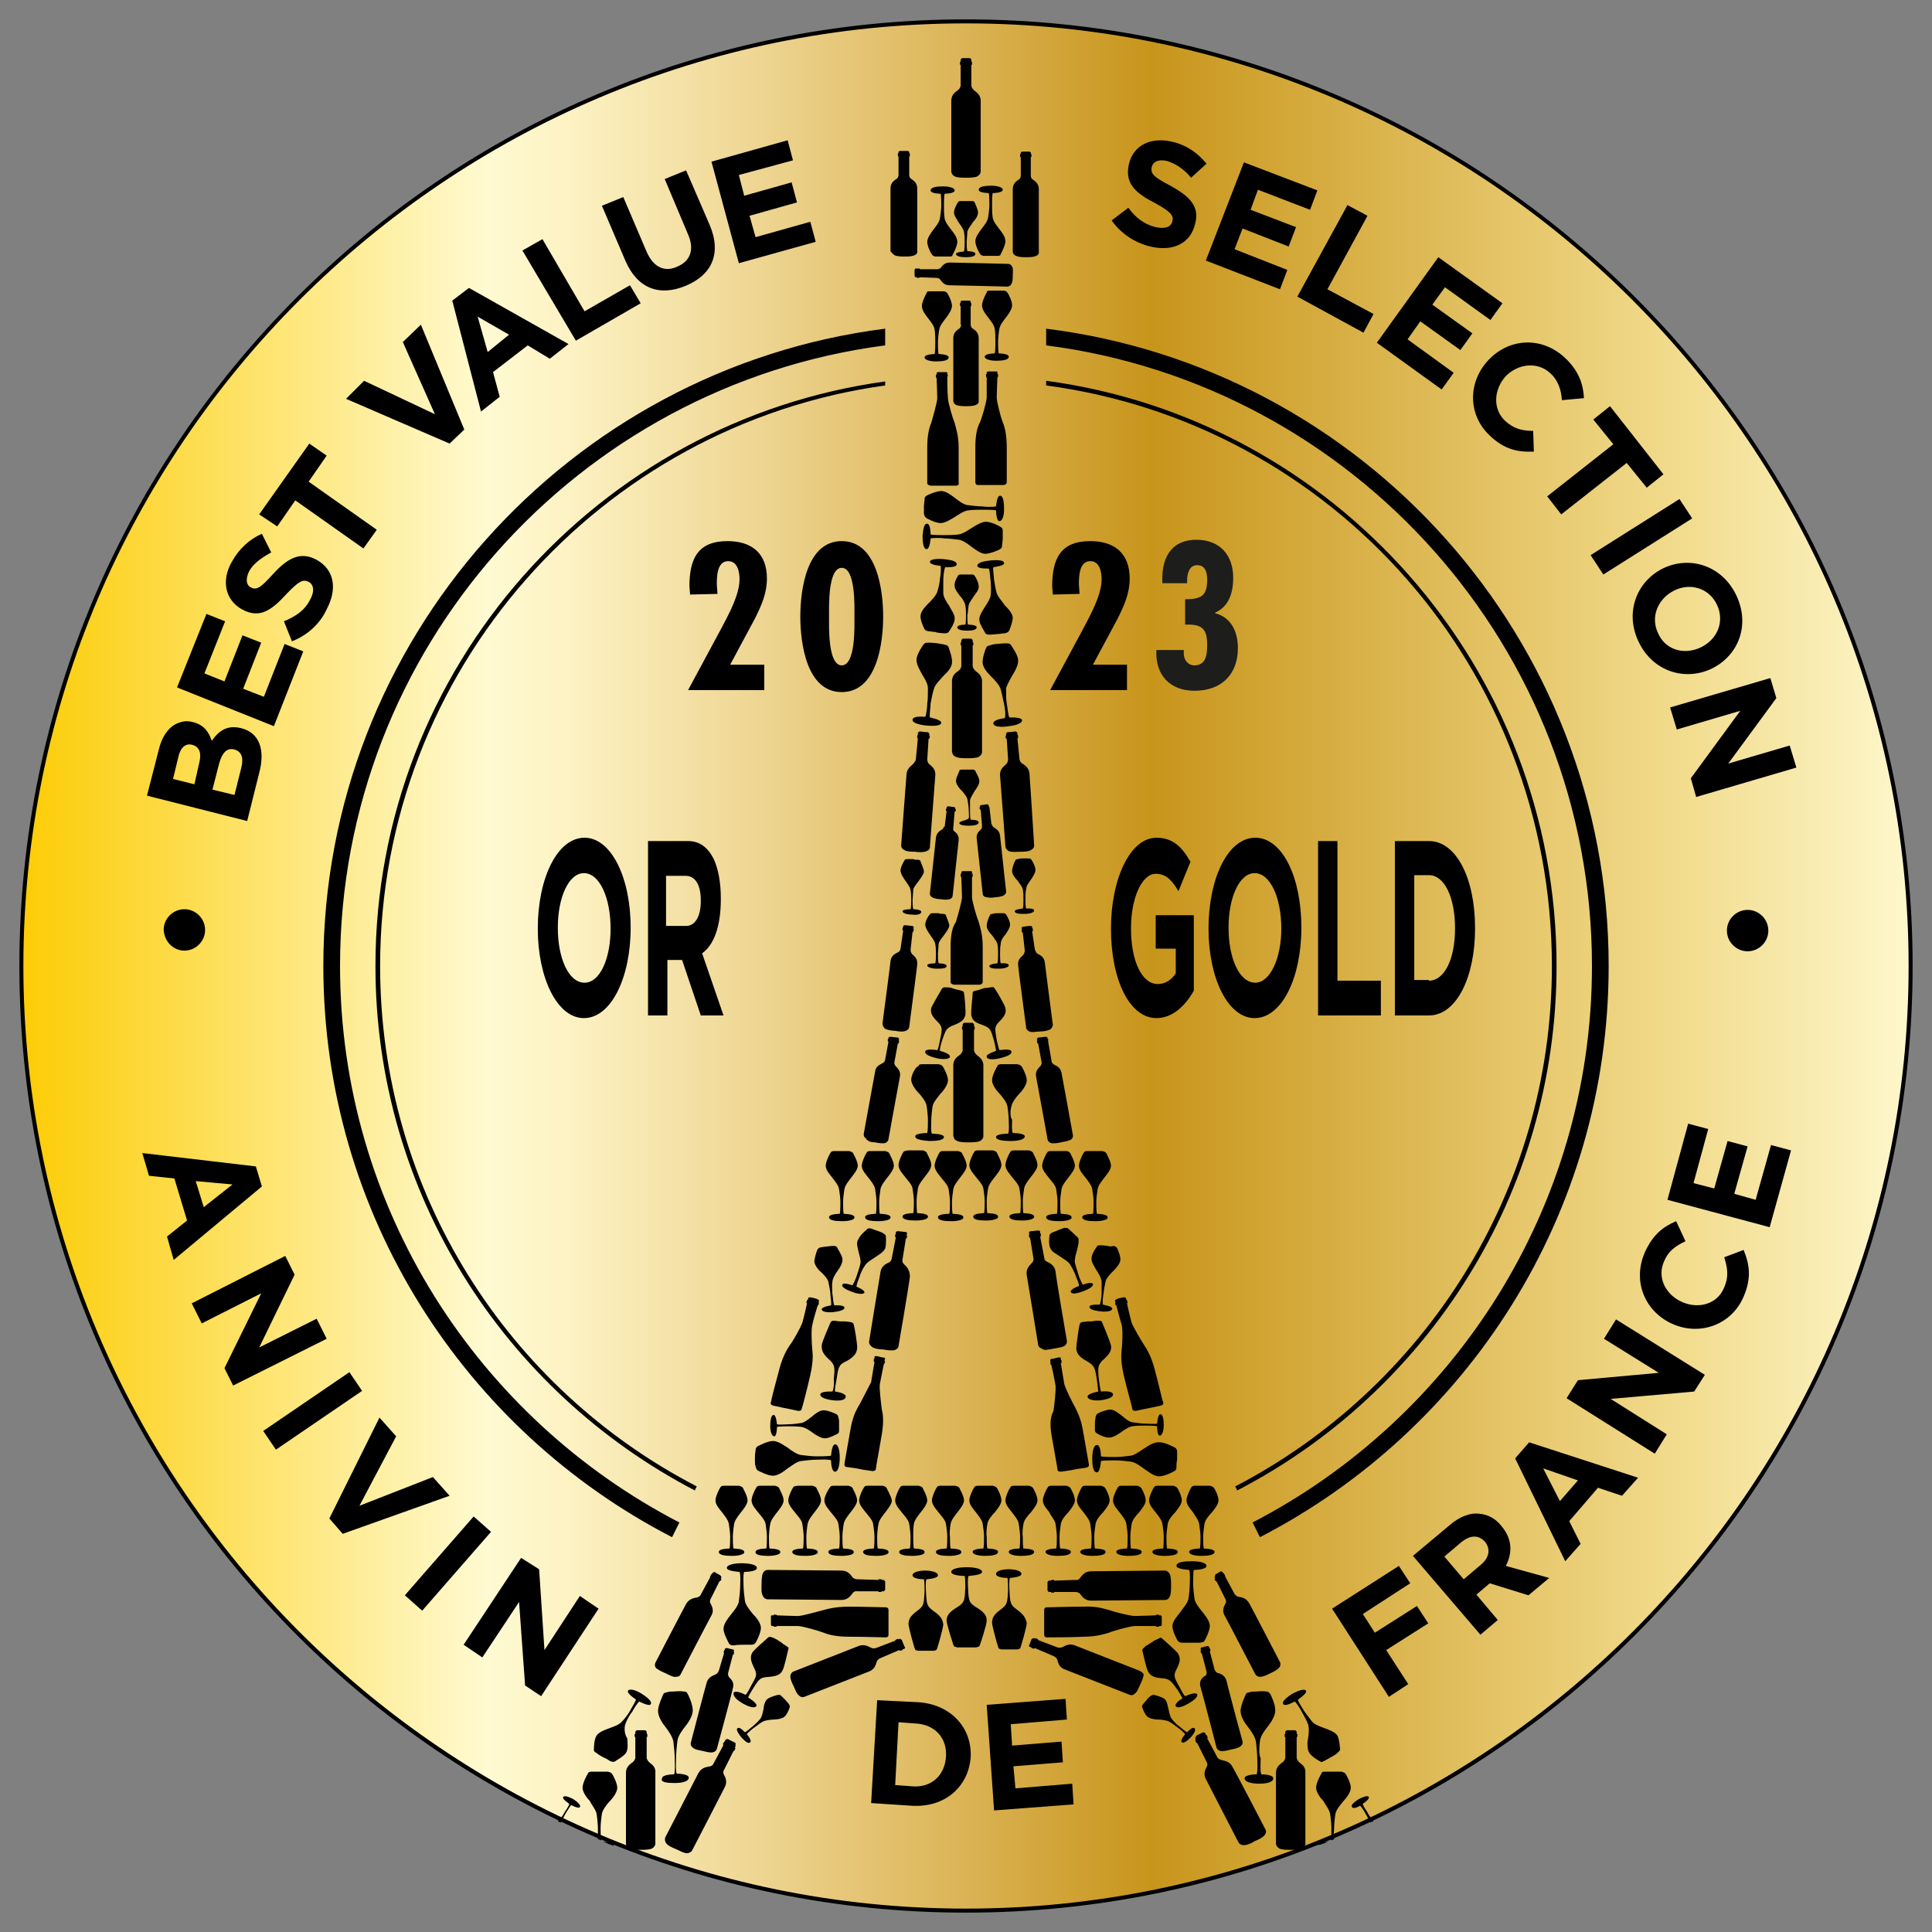
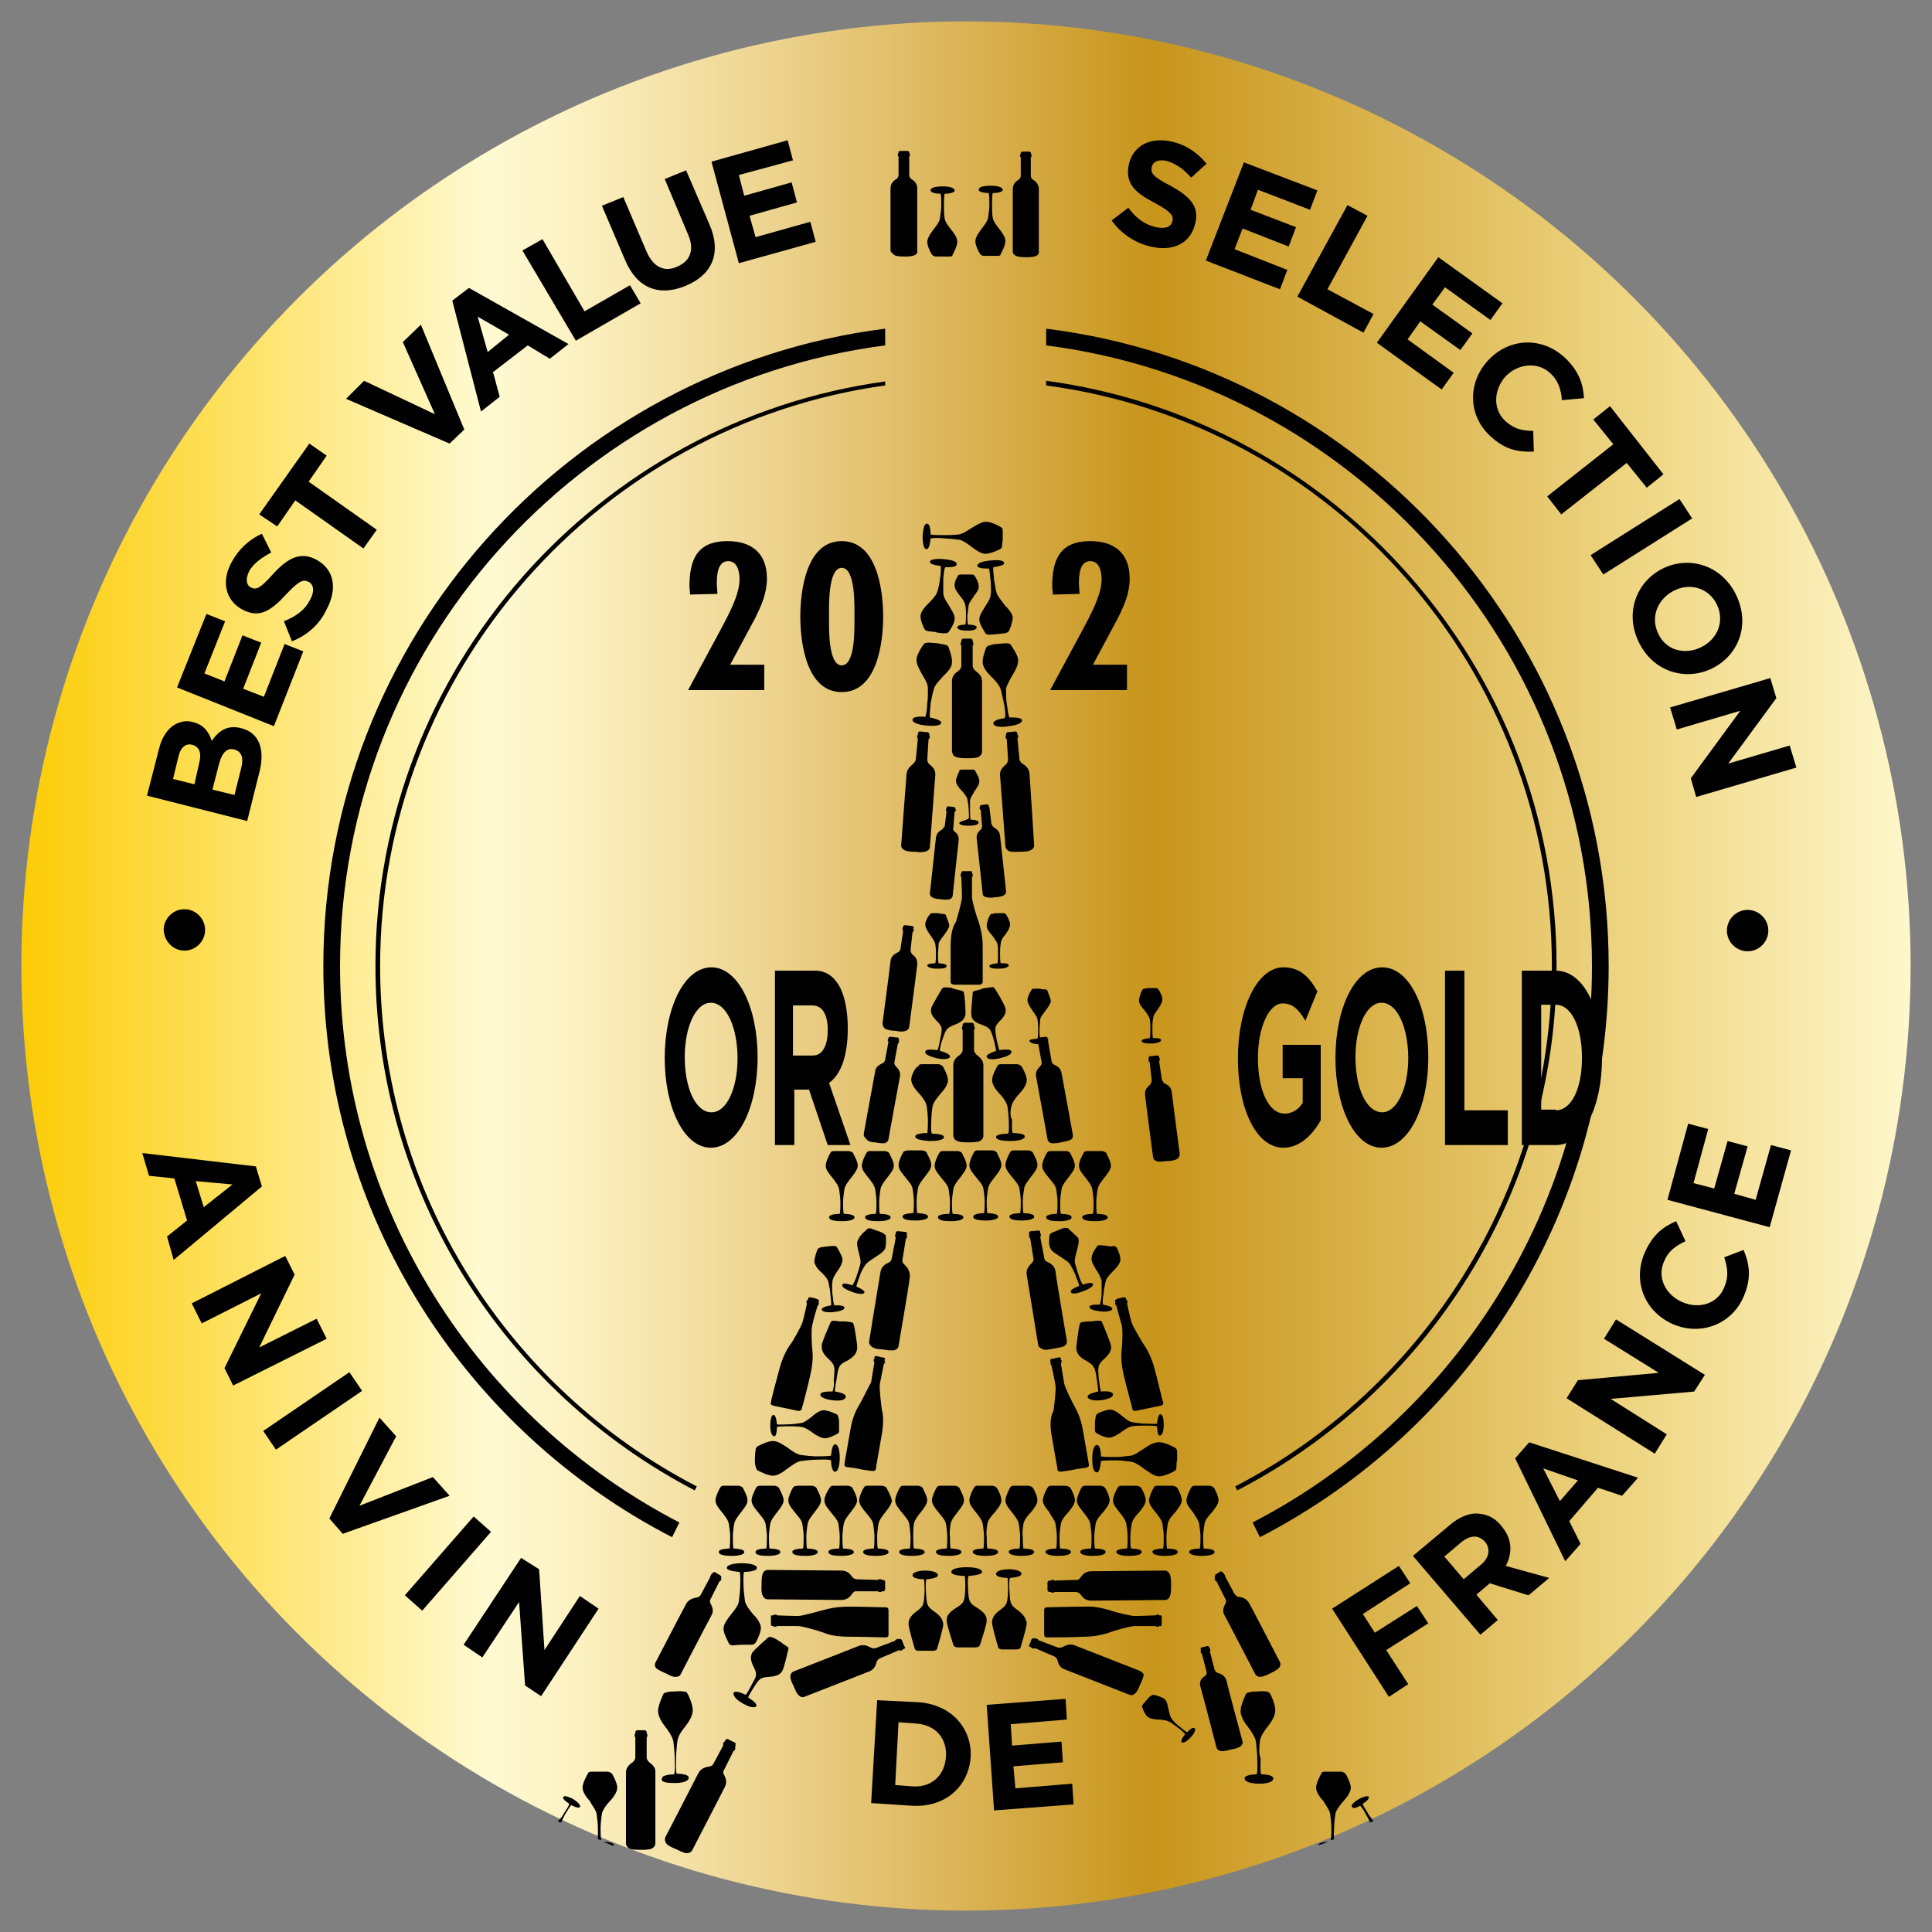
<svg xmlns="http://www.w3.org/2000/svg" enable-background="new 0 0 289.2 289.2" viewBox="0 0 289.2 289.2">
  <rect x="0" y="0" width="289.2" height="289.2" fill="#808080" stroke="none" />
  <clipPath id="a">
    <circle cx="144.6" cy="144.6" r="141.4" />
  </clipPath>
  <linearGradient id="b" gradientTransform="matrix(1 0 0 -1 0 289.276)" gradientUnits="userSpaceOnUse" x1="0" x2="289.2" y1="144.676" y2="144.676">
    <stop offset="0" stop-color="#fccb00" />
    <stop offset=".006" stop-color="#fccb00" />
    <stop offset=".253" stop-color="#fffad2" />
    <stop offset=".298" stop-color="#fcf1c1" />
    <stop offset=".387" stop-color="#efd795" />
    <stop offset=".51" stop-color="#d9b04f" />
    <stop offset=".596" stop-color="#c8951b" />
    <stop offset=".835" stop-color="#edd37f" />
    <stop offset=".871" stop-color="#f2dc8e" />
    <stop offset="1" stop-color="#fffad2" />
  </linearGradient>
  <path clip-path="url(#a)" d="m0 0h289.2v289.2h-289.2z" fill="url(#b)" />
-   <path d="m144.6 286.3c-78.2 0-141.7-63.6-141.7-141.7s63.6-141.7 141.7-141.7 141.7 63.6 141.7 141.7-63.5 141.7-141.7 141.7zm0-282.8c-77.8 0-141.1 63.3-141.1 141.1s63.3 141.1 141.1 141.1 141.1-63.3 141.1-141.1-63.3-141.1-141.1-141.1z" />
  <path d="m27.6 142.3c1.7 0 3.1-1.4 3.1-3.1s-1.4-3.1-3.1-3.1-3.1 1.4-3.1 3.1c.1 1.8 1.5 3.1 3.1 3.1m230.9-3c0 1.7 1.4 3.1 3.1 3.1s3.1-1.4 3.1-3.1-1.4-3.1-3.1-3.1-3.1 1.4-3.1 3.1m-154.2 83.2c-28.2-14.6-47.4-44-47.4-77.9 0-44.3 33-81 75.6-86.9v-.6c-43 5.9-76.3 42.9-76.3 87.5 0 34.1 19.4 63.7 47.8 78.5zm52.3-164.8c42.9 5.7 75.7 42.5 75.7 86.9 0 33.9-19.3 63.3-47.4 77.9l.3.6c28.4-14.7 47.8-44.4 47.8-78.5 0-44.7-33.2-81.8-76.4-87.6z" />
  <path d="m156.6 51.7c46 5.9 81.7 45.3 81.7 92.9 0 36.2-20.7 67.7-50.8 83.3l1.1 2.2c31-16 52.2-48.3 52.2-85.5 0-49-36.8-89.5-84.2-95.4zm-54.9 176.2c-30.1-15.6-50.8-47-50.8-83.3 0-47.6 35.6-86.9 81.6-92.9v-2.5c-47.3 6-84.1 46.5-84.1 95.4 0 37.2 21.2 69.5 52.2 85.5zm64.7-194.9 2.5-1.9c1.1 1.5 2.4 2.5 4.1 2.9 1.4.3 2.3 0 2.5-.9.2-.8-.2-1.4-2.6-2.7-2.9-1.5-4.6-2.9-3.9-5.9.7-2.8 3.3-4 6.4-3.3 2.2.5 3.9 1.7 5.2 3.3l-2.3 2.1c-1.1-1.3-2.3-2.1-3.6-2.5-1.3-.3-2.1.1-2.3.9-.2 1 .3 1.5 2.8 2.8 2.9 1.6 4.4 3.1 3.7 5.7-.7 3-3.4 4.2-6.7 3.4-2.2-.5-4.4-1.9-5.8-3.9zm19.8-8.7 11 4.2-1.1 2.9-7.8-3-1.1 3 6.8 2.6-1.1 2.9-6.9-2.7-1.2 3.1 7.9 3.1-1.1 2.9-11.1-4.3zm15.5 6.4 3 1.6-6 11 6.9 3.7-1.5 2.8-9.9-5.4zm13.6 7.8 9.6 6.9-1.8 2.5-6.8-4.9-1.9 2.6 6 4.3-1.8 2.5-6-4.3-1.9 2.7 6.9 5-1.8 2.5-9.7-7zm7.5 15.4c3.1-3.3 8-3.6 11.5-.3 2.1 2 2.7 4 2.8 6l-3.3.3c-.1-1.6-.6-3-1.7-4-1.9-1.8-4.8-1.5-6.7.4-1.8 2-2 4.9-.1 6.7 1.3 1.2 2.6 1.5 4.2 1.5l.1 3.1c-2.4.1-4.4-.3-6.6-2.4-3.3-3.1-3.3-8-.2-11.3zm18.7 12.6-3-3.7 2.5-2 8 10.2-2.5 2-3-3.7-9.8 7.7-2.1-2.7zm9.9 8.2 1.9 2.9-13.3 8.4-1.9-2.9zm-2.5 10.4c4.1-2 8.9-.4 11 4s.4 9-3.7 11c-4 1.9-8.8.4-10.9-4-2.1-4.3-.4-9 3.6-11zm5.7 11.8c2.5-1.2 3.6-3.9 2.4-6.4s-4-3.3-6.4-2.1-3.6 3.9-2.4 6.4c1.1 2.5 3.9 3.3 6.4 2.1zm10.4 4.6.9 3-7.2 9.8 9.2-2.7 1 3.3-15 4.4-.8-2.8 7.4-10.1-9.5 2.8-1-3.3zm-243 17.6 1.8-7c.4-1.7 1.3-3 2.3-3.6.9-.5 1.8-.7 2.8-.4 1.7.4 2.4 1.6 2.8 2.8 1.1-1.6 2.4-2.4 4.4-1.9 2.8.7 3.6 3.3 2.7 6.7l-1.8 7.2zm7.8-4.8c.4-1.5.1-2.5-1-2.8-1-.3-1.8.4-2.1 1.8l-.8 3.3 3.2.8zm6.3.7c.4-1.5.1-2.5-1-2.8-1-.3-1.8.3-2.3 2.1l-1 3.9 3.3.8zm-9.6-12.1 4.4-11 2.8 1.1-3.1 7.8 3 1.2 2.7-6.9 2.8 1.1-2.7 6.9 3.1 1.2 3.1-7.9 2.8 1.1-4.4 11.2zm17.2-6.9-1.2-3c1.7-.7 3.1-1.6 3.9-3.2.7-1.2.6-2.3-.2-2.7s-1.4-.2-3.3 1.8c-2.2 2.4-4 3.8-6.7 2.3-2.5-1.4-3.1-4.3-1.5-7.1 1.1-2 2.7-3.4 4.5-4.2l1.4 2.8c-1.5.8-2.7 1.7-3.3 2.8-.6 1.2-.4 2.1.2 2.4.9.5 1.5.1 3.4-2 2.2-2.4 4.1-3.4 6.5-2.1 2.7 1.5 3.1 4.4 1.5 7.4-1 2.2-2.9 3.9-5.2 4.8zm.5-21.1-2.7 3.9-2.7-1.8 7.5-10.6 2.6 1.8-2.7 3.9 10.2 7.2-2 2.8zm7.6-15.2 2.7-2.7 10.6 5-4.8-10.8 2.7-2.6 6.5 15.7-2.2 2.1zm15.9-14.7 2.5-1.9 14.9 8.4-2.8 2.2-3.3-2-5.2 4 1 3.7-2.8 2.2zm8.5 5.1-4.7-2.7 1.5 5.3zm2-12.6 3-1.7 6.3 10.8 6.8-3.9 1.6 2.7-9.7 5.6zm15.4 1.5-3.5-8.2 3.2-1.3 3.5 8.2c1 2.3 2.7 3.1 4.6 2.2 1.9-.8 2.6-2.5 1.6-4.8l-3.5-8.3 3.2-1.3 3.5 8.1c1.9 4.4.3 7.6-3.6 9.2s-7.2.4-9-3.8zm12.9-14.8 11.4-3.2.8 3-8.1 2.2.8 3.1 7.1-2 .8 3-7.1 2 .9 3.2 8.2-2.3.8 3-11.5 3.2zm92.9 216.6 10-6.4 1.7 2.6-7.1 4.6 1.8 2.8 6.3-4 1.7 2.6-6.3 4 3.3 5.1-2.9 1.9zm12.1-7.9 5.5-4.6c1.5-1.3 3.1-1.9 4.5-1.7 1.2.1 2.4.7 3.3 1.9 1.6 1.9 1.6 4 .6 5.9l6.5 1.8-3.1 2.6-5.8-1.8-2 1.7 3.2 3.8-2.6 2.2zm10.2 1.3c1.3-1.1 1.4-2.4.6-3.4-1-1.1-2.2-1-3.5 0l-2.6 2.2 2.9 3.4zm5.1-15.9 2.1-2.4 16.3 5.3-2.4 2.7-3.6-1.2-4.3 5 1.7 3.4-2.3 2.6zm9.4 3.3-5.2-1.8 2.5 4.9zm-1.7-12.3 1.7-2.7 12.1-1.1-8.2-5.1 1.8-2.9 13.3 8.3-1.6 2.5-12.5 1.1 8.4 5.3-1.8 2.9zm15.9-11.1c-4.1-1.8-6.1-6.3-4.2-10.7 1.2-2.7 2.8-3.9 4.7-4.7l1.4 3c-1.5.7-2.6 1.5-3.2 3-1.1 2.4.2 5 2.7 6.1s5.3.3 6.3-2.2c.7-1.6.5-2.9 0-4.5l2.9-1.1c.9 2.2 1.2 4.2 0 7-1.8 4.2-6.5 5.9-10.6 4.1zm-.8-18.6 3.1-11.4 3 .8-2.2 8.1 3.1.8 2-7.1 3 .8-2 7.1 3.2.9 2.3-8.2 3 .8-3.2 11.5zm-118.3 74.9 6.1.3c4.9.3 8.1 3.8 7.9 8.2-.3 4.4-3.8 7.6-8.8 7.3l-6.1-.4zm5.3 12.9c2.8.2 4.8-1.6 5-4.4s-1.6-4.8-4.4-5l-2.7-.2-.5 9.4zm11.1-12.2 11.8-.9.2 3.1-8.4.7.2 3.2 7.4-.6.2 3.1-7.4.6.3 3.3 8.5-.7.2 3.1-11.9.9zm-109.4-80.6.9 3-13.2 11-1-3.5 3-2.4-1.9-6.3-3.8-.4-1-3.4zm-7.8 6.1 4.3-3.4-5.5-.5zm12.2 7.3 1.4 2.8-5.3 10.9 8.6-4.3 1.5 3-14 7-1.3-2.6 5.5-11.2-8.9 4.5-1.5-3zm9.6 17.4 1.9 2.8-12.9 8.8-1.9-2.8zm4.5 6.8 2.5 2.8-5.5 10.4 11-4.3 2.5 2.8-16 5.7-2-2.3zm14.1 14.8 2.6 2.3-10.3 11.8-2.6-2.3zm7.1 6.2 2.7 1.7.8 12.1 5.3-8.1 2.8 1.9-8.6 13.1-2.4-1.6-.9-12.5-5.5 8.3-2.8-1.9zm19.1 30.5c-.3-.3-.3-.6-.3-.6v-3.1h.1v-.4l-.1-.1v-.3l-.2-.2h-1.3l-.2.2v.3l-.1.1v.4h.1v3.1s0 .3-.3.6-1.1.6-1.1 1.7v10.6s0 .4.5.7c.4.2 1.2.2 1.7.2s1.3 0 1.7-.2c.5-.3.5-.7.5-.7v-10.6c.1-1.1-.8-1.4-1-1.7zm14.1-8.7c.7.4 1.7.8 2 .4s-1.2-1.3-1.2-1.3c0-.2.7-1.3.7-1.3 1-1.6 1.1-1.7 2.5-1.8 1.3-.1 1.7-.5 1.9-.9.3-.4.8-2.9.9-3.2s0-.3-.3-.5c-.1-.1-.5-.3-.7-.5 0 0-.1-.1-.3-.2s-.3-.2-.3-.2c-.3-.2-.6-.3-.8-.4-.4-.1-.4-.1-.6 0-.2.2-2.2 1.9-2.4 2.3s-.4.9.2 2.1.5 1.3-.4 2.9c0 0-.6 1.2-.8 1.3 0 0-1.5-.8-1.8-.3-.1.6.7 1.2 1.4 1.6zm-1.1 5.9-.2-.1-.8-.4-.2-.1-.3.1-.1.3h-.1l-.2.4.1.1-1.5 2.8s-.1.3-.5.4-1.3.1-1.8 1.1-4.9 9.5-4.9 9.5-.2.4.1.9c.3.4 1 .7 1.5.9s1.1.6 1.6.6c.6 0 .8-.4.8-.4s4.4-8.5 4.9-9.5-.1-1.7-.2-2c-.1-.4.1-.6.1-.6l1.4-2.8h.1l.2-.4-.1-.1.1-.2zm1.2-14.7h1.1c.5 0 .6-.2.7-.3s.8-1.5.8-2.2c0-.8-.8-1.7-1.2-2.1-.4-.5-1.1-1.3-1.2-2s-.2-1.8-.2-2.2c0-.5-.1-1.7.1-2.1 0 0 1.9 0 1.9-.6 0-.5-1.2-.7-2.3-.7-1 0-2.2.2-2.2.7s1.9.6 1.9.6c.2.4.1 1.6.1 2.1s-.1 1.6-.2 2.3-.8 1.5-1.2 2-1.1 1.4-1.1 2.1c0 .8.8 2.1.8 2.2.1.1.2.3.7.3.5-.1 1.5-.1 1.5-.1z" />
-   <path d="m93.6 258.1c.2-.6.7-1.5 1-1.8.2-.4.8-1.4 1.1-1.6 0 0 1.5.8 1.7.4.3-.4-.6-1.1-1.4-1.6s-1.8-.8-2-.4 1.2 1.3 1.2 1.3c-.1.4-.7 1.3-.9 1.7s-.8 1.2-1.2 1.6c-.4.5-1.4.8-1.9 1s-1.5.5-1.9 1.1-.4 2-.4 2.1c0 .2 0 .3.4.5.3.3 1.1.7 1.1.7.3.1.6.3.9.5.4.2.5.1.7.1.1-.1 1.4-.8 1.7-1.3.4-.6.2-1.6.2-2.2-.4-.5-.5-1.5-.3-2.1zm16.1-11.2-.9-.2h-.1l-.2.1v.2h-.1l-.1.4h.1l-.8 2.7s-.1.3-.4.5-1.1.3-1.4 1.2c-.3 1-2.4 9.1-2.4 9.1s-.1.4.3.7c.3.3 1 .4 1.5.5.4.1 1.1.3 1.5.2.5-.1.6-.5.6-.5s2.2-8.1 2.4-9.1c.3-1-.4-1.4-.6-1.7s-.1-.6-.1-.6l.7-2.7h.1l.1-.4-.1-.1.1-.2zm7.8 7.5-.5-.5c-.2-.2-.3-.2-.5-.2-.1 0-1.2.3-1.6.6s-.6 1.1-.6 1.5c-.1.4-.2 1.1-.5 1.5s-.9.9-1.1 1.1c-.3.2-.9.8-1.2.9 0 0-.8-.9-1.1-.6-.3.2.2.9.6 1.4.5.5 1 1 1.3.7s-.5-1.2-.5-1.2c.1-.2.8-.8 1.1-1s.9-.7 1.3-.9 1.2-.3 1.6-.3 1.2-.1 1.6-.4.8-1.3.8-1.4.1-.2-.1-.5-.6-.7-.6-.7zm76.9 9.3c-.3-.3-.3-.6-.3-.6v-3.1h.1v-.4l-.1-.1v-.3l-.2-.2h-1.3l-.2.2v.3l-.1.1v.4h.1v3.1s0 .3-.3.6-1.1.6-1.1 1.7v10.6s0 .4.5.7c.4.2 1.2.2 1.7.2s1.3 0 1.7-.2c.5-.3.5-.7.5-.7v-10.6c.1-1.1-.8-1.4-1-1.7zm-18.4-8.3c.3.4 1.2 0 1.9-.4s1.5-1 1.3-1.4c-.3-.4-1.8.3-1.8.3-.2-.1-.8-1.3-.8-1.3-.9-1.6-1-1.8-.4-2.9.6-1.2.4-1.6.2-2.1-.2-.4-2.2-2.1-2.4-2.3s-.3-.2-.6 0c-.2.1-.5.2-.8.4 0 0-.1.1-.3.2s-.3.2-.3.2c-.3.2-.6.3-.7.5-.3.2-.3.3-.3.5.1.3.6 2.8.9 3.2s.6.8 1.9.9 1.4.3 2.5 1.8c0 0 .7 1.1.7 1.3.1-.2-1.3.7-1 1.1zm8.5 9.1c-.5-1-1.4-.9-1.8-1.1-.4-.1-.5-.4-.5-.4l-1.5-2.8.1-.1-.2-.4h-.1l-.1-.3-.3-.1-.2.1-.8.4-.1.2-.1.2.1.2-.1.1.2.4h.1l1.4 2.8s.2.3.1.6c-.1.4-.7 1-.2 2s4.9 9.5 4.9 9.5.2.4.8.4c.5 0 1.2-.3 1.6-.6.5-.2 1.2-.5 1.5-.9.4-.5.1-.9.1-.9s-4.3-8.3-4.9-9.3zm-4.2-18.9c.1-.1.8-1.5.8-2.2 0-.8-.8-1.7-1.1-2.1-.4-.5-1.1-1.3-1.2-2s-.2-1.8-.2-2.2c0-.5 0-1.7.1-2.1 0 0 1.9 0 1.9-.6 0-.5-1.1-.7-2.2-.7s-2.3.1-2.3.7c0 .5 1.9.6 1.9.6.2.4.1 1.6.1 2.1s-.1 1.6-.2 2.2c-.1.7-.9 1.5-1.2 2-.4.5-1.2 1.4-1.2 2.1 0 .8.7 2.1.8 2.2s.2.3.7.3h2.6c.6-.1.7-.2.7-.3zm17.9 18c.2-.1.6-.3.9-.5 0 0 .8-.4 1.1-.7s.4-.4.4-.5c0-.2-.1-1.5-.4-2.1-.4-.6-1.4-.9-1.9-1.1s-1.5-.5-1.9-1-1-1.3-1.2-1.6c-.2-.4-.9-1.3-.9-1.7 0 0 1.4-.9 1.2-1.3s-1.2 0-2 .4c-.8.5-1.7 1.2-1.4 1.6s1.7-.4 1.7-.4c.3.2.9 1.2 1.1 1.6s.7 1.2.9 1.8.1 1.6 0 2.1-.2 1.6.2 2.2 1.6 1.3 1.7 1.3c0 .1.1.1.5-.1z" />
  <path d="m179.7 252.5c.3 1 2.4 9.1 2.4 9.1s.1.4.6.5c.4.1 1.1-.1 1.5-.2.5-.1 1.1-.2 1.5-.5s.3-.7.3-.7-2.2-8.1-2.4-9.1c-.3-1-1.1-1.1-1.4-1.2-.3-.2-.4-.5-.4-.5l-.7-2.7.1-.1-.1-.4h-.1v-.2l-.2-.1h-.1l-.8.2h-.1l-.1.2.1.2-.1.1.1.4h.1l.7 2.7s.1.3-.1.6c-.4.2-1.1.7-.8 1.7zm-2 6.8c-.3-.1-.9-.7-1.2-.9s-.8-.7-1.1-1.1-.4-1.1-.5-1.5-.2-1.2-.6-1.5-1.5-.6-1.6-.6-.2 0-.5.2c-.1.1-.4.3-.5.5 0 0-.4.5-.6.7-.2.3-.2.3-.1.5 0 .1.4 1.1.8 1.4s1.2.4 1.6.4 1.2.1 1.6.3 1 .7 1.3.9 1 .8 1.1 1c0 0-.8.9-.5 1.2.3.2.8-.2 1.3-.7s.9-1.2.6-1.4c-.3-.3-1.1.6-1.1.6zm-76.7 7.6c1 0 2.1-.2 2.1-.8s-1.8-.6-1.8-.6c-.2-.4-.1-1.8-.1-2.4 0-.5.1-1.8.2-2.5.1-.8.8-1.7 1.2-2.2s1.1-1.5 1.1-2.4-.7-2.4-.8-2.5c-.1-.2-.2-.3-.6-.3-.5-.1-1.4 0-1.4 0-.3 0-.8 0-1 .1-.5.1-.6.2-.6.3-.1.2-.8 1.7-.8 2.5 0 .9.7 1.9 1.1 2.4s1.1 1.5 1.2 2.2c.1.8.2 2 .2 2.5s.1 2-.1 2.4c0 0-1.8 0-1.8.6-.3.6.8.7 1.9.7z" />
  <path d="m188.6 260.6c.1-.8.8-1.7 1.2-2.2s1.1-1.5 1.1-2.4-.7-2.4-.8-2.5-.2-.3-.6-.3c-.5-.1-1.4 0-1.4 0-.3 0-.8 0-1 .1-.5.1-.6.2-.6.3-.1.2-.8 1.7-.8 2.5 0 .9.7 1.9 1.1 2.4s1.1 1.5 1.2 2.2c.1.8.2 2 .2 2.5s.1 2-.1 2.4c0 0-1.8 0-1.8.6s1.2.8 2.2.8 2.1-.2 2.1-.8-1.8-.6-1.8-.6c-.2-.4-.1-1.8-.1-2.4-.3-.6-.2-1.8-.1-2.6zm-88.9-10.1c.4.2 1.1.6 1.5.5.6 0 .7-.4.7-.4s4.1-7.9 4.6-8.8-.1-1.6-.2-1.9.1-.6.1-.6l1.3-2.6h.1l.2-.3-.1-.1.1-.2-.1-.2-.1-.1-.7-.4-.1-.1-.3.1-.1.2h-.1l-.2.4v.1l-1.4 2.6s-.1.3-.5.4c-.3.1-1.2.1-1.7 1s-4.6 8.8-4.6 8.8-.2.4.1.8c.4.3 1 .6 1.5.8zm82.2-14.6-.1.2.1.2-.1.1.2.3h.1l1.3 2.6s.2.3.1.6-.7 1-.2 1.9 4.6 8.8 4.6 8.8.2.4.7.4 1.1-.3 1.5-.5 1.1-.5 1.4-.9.1-.8.1-.8-4.1-7.9-4.6-8.8-1.3-.9-1.7-1c-.3-.1-.5-.4-.5-.4l-1.4-2.6v-.1l-.2-.4h-.1l-.1-.2-.3-.1-.1.1-.7.4zm-35.6 4.8c-1.3-.8-1.3-1-1.4-3.1 0 0-.1-1.5.1-1.7 0 0 2-.1 2-.6s-1.2-.7-2.2-.7h-.2c-1 0-2.2.2-2.2.7 0 .6 2 .6 2 .6.1.2.1 1.7.1 1.7-.1 2.1-.1 2.3-1.4 3.1s-1.4 1.4-1.4 1.9.9 3.3 1 3.6.2.3.6.4h2.8c.4-.1.5-.1.6-.4s1-3 1-3.6c0-.5-.1-1.1-1.4-1.9zm-11.3 4.8-.1-.1-.2-.1-.2.1-.1-.1-.4.2v.1l-2.9 1.1s-.3.1-.6 0-1-.7-2-.3-9.7 3.8-9.7 3.8-.4.1-.5.7c0 .5.3 1.1.5 1.5s.4 1.1.8 1.4c.4.4.8.2.8.2s8.7-3.4 9.7-3.8 1-1.2 1.2-1.6c.2-.3.5-.4.5-.4l2.8-1.2.1.1.4-.1v-.1l.3-.1.1-.2-.1-.1zm-20.1-6.1s9.8.1 11 .1 1.5-.8 1.8-1.1.6-.2.6-.2h3.2v.1h.4l.1-.1h.3l.2-.2v-1.3l-.2-.2h-.3l-.1-.1h-.4v.1l-3.2-.1s-.3 0-.6-.2c-.3-.3-.6-1.1-1.8-1.1s-11-.1-11-.1-.5 0-.7.5c-.2.4-.2 1.2-.2 1.7s-.1 1.2.2 1.7c.2.5.7.5.7.5zm.6 4h.3v.1h.4l.1-.1h3.1c.7 0 3.1.7 3.9 1 .7.3 1.9.6 3.8.6s5.3.1 5.5.1.4-.1.4-.4v-3.7c0-.3-.2-.4-.4-.4s-3.6-.1-5.5-.1-3.1.3-3.8.5c-.8.2-3.2.9-3.9.9s-3.1-.1-3.1-.1l-.1-.1h-.4v.1h-.3c-.1 0-.1.2-.1.2v1.2zm-6.4-15.3c.1.6.2 1.5.2 1.9s0 1.5-.1 1.8c0 0-1.6 0-1.6.5s1 .6 2 .6c.9 0 1.9-.2 1.8-.6 0-.5-1.6-.5-1.6-.5-.1-.3-.1-1.4-.1-1.8s.1-1.4.2-1.9c.1-.6.7-1.3 1-1.7s1-1.2 1-1.8c0-.7-.7-1.8-.7-1.9-.1-.1-.2-.2-.6-.3h-2.2c-.4 0-.5.1-.6.3-.1.1-.7 1.3-.7 1.9 0 .7.7 1.4 1 1.8s.9 1.1 1 1.7zm5.9 4.8c.9 0 1.9-.2 1.8-.6 0-.5-1.6-.5-1.6-.5-.1-.3-.1-1.4-.1-1.8s.1-1.4.2-1.9c.1-.6.7-1.3 1-1.7s1-1.2 1-1.8c0-.7-.7-1.8-.7-1.9-.1-.1-.2-.2-.6-.3h-2.2c-.4 0-.5.1-.6.3-.1.1-.7 1.3-.7 1.9 0 .7.7 1.4 1 1.8s1 1.1 1.1 1.7.2 1.5.2 1.9 0 1.5-.1 1.8c0 0-1.6 0-1.6.5-.1.5 1 .6 1.9.6zm3.7-10.2c-.1.1-.7 1.3-.7 1.9 0 .7.7 1.4 1 1.8s1 1.1 1.1 1.7.2 1.5.2 1.9 0 1.5-.1 1.8c0 0-1.6 0-1.6.5s1 .6 2 .6c.9 0 1.9-.2 1.8-.6 0-.5-1.6-.5-1.6-.5-.1-.3-.1-1.4-.1-1.8s.1-1.4.2-1.9c.1-.6.7-1.3 1-1.7s1-1.2 1-1.8c0-.7-.7-1.8-.7-1.9-.1-.1-.2-.2-.6-.3h-2.2c-.6.1-.6.1-.7.3zm4.7 1.9c0 .7.7 1.4 1 1.8s1 1.1 1.1 1.7.2 1.5.2 1.9 0 1.5-.1 1.8c0 0-1.6 0-1.6.5s1 .6 2 .6c.9 0 1.9-.2 1.8-.6 0-.5-1.6-.5-1.6-.5-.1-.3-.1-1.4-.1-1.8s.1-1.4.2-1.9c.1-.6.7-1.3 1-1.7s1-1.2 1-1.8c0-.7-.7-1.8-.7-1.9-.1-.1-.2-.2-.6-.3h-2.2c-.4 0-.5.1-.6.3-.1.1-.8 1.2-.8 1.9zm9.3-1.9c-.1-.1-.2-.2-.6-.3h-2.2c-.4 0-.5.1-.6.3-.1.1-.7 1.3-.7 1.9 0 .7.7 1.4 1 1.8s1 1.1 1.1 1.7.2 1.5.2 1.9 0 1.5-.1 1.8c0 0-1.6 0-1.6.5s1 .6 2 .6c.9 0 1.9-.2 1.8-.6 0-.5-1.6-.5-1.6-.5-.1-.3-.1-1.4-.1-1.8s.1-1.4.2-1.9c.1-.6.7-1.3 1-1.7s1-1.2 1-1.8c-.1-.7-.8-1.8-.8-1.9zm4.1 5.4c.1-.6.7-1.3 1-1.7s1-1.2 1-1.8c0-.7-.7-1.8-.7-1.9-.1-.1-.2-.2-.6-.3h-2.2c-.4 0-.5.1-.6.3-.1.1-.7 1.3-.7 1.9 0 .7.7 1.4 1 1.8s1 1.1 1.1 1.7.2 1.5.2 1.9 0 1.5-.1 1.8c0 0-1.6 0-1.6.5s1 .6 2 .6c.9 0 1.9-.2 1.8-.6 0-.5-1.6-.5-1.6-.5-.1-.3-.1-1.4-.1-1.8s0-1.3.1-1.9zm5.5 0c.1-.6.7-1.3 1-1.7s1-1.2 1-1.8c0-.7-.7-1.8-.7-1.9-.1-.1-.2-.2-.6-.3h-2.2c-.4 0-.5.1-.6.3-.1.1-.7 1.3-.7 1.9 0 .7.7 1.4 1 1.8s1 1.1 1.1 1.7.2 1.5.2 1.9 0 1.5-.1 1.8c0 0-1.6 0-1.6.5s1 .6 2 .6c.9 0 1.9-.2 1.8-.6 0-.5-1.6-.5-1.6-.5-.1-.3-.1-1.4-.1-1.8-.1-.4 0-1.3.1-1.9zm10 12.9c-1.1-.8-1.1-1-1.2-3.1 0 0-.1-1.5.1-1.7 0 0 1.7-.1 1.7-.6s-1.1-.7-1.9-.7-1.9.2-1.9.7c0 .6 1.7.6 1.7.6.1.2.1 1.7.1 1.7-.1 2.1-.1 2.3-1.2 3.1s-1.2 1.4-1.2 1.9.8 3.3.9 3.6.1.3.5.4h2.4c.4-.1.4-.1.5-.4s.9-3 .9-3.6c-.2-.6-.3-1.1-1.4-1.9zm18.3 9.1s-8.7-3.4-9.7-3.8-1.6.2-2 .3c-.3.1-.6 0-.6 0l-2.9-1.1v-.1l-.4-.2-.1.1-.2-.1-.2.1-.1.1-.3.8-.1.1.1.2.3.1v.1l.4.1.1-.1 2.8 1.2s.3.1.5.4.1 1.2 1.2 1.6c1 .4 9.7 3.8 9.7 3.8s.4.2.8-.2c.4-.3.6-1 .8-1.4s.5-1.1.5-1.5c-.2-.3-.6-.5-.6-.5zm-9-13.8c-.3.3-.6.2-.6.2l-3.2.1v-.1h-.4l-.1.1h-.3l-.2.2v1.3l.2.2h.3l.1.1h.4v-.1h3.2s.3 0 .6.2c.3.3.6 1.1 1.8 1.1s11-.1 11-.1.5 0 .7-.5c.2-.4.2-1.2.2-1.7s0-1.2-.2-1.7c-.3-.5-.7-.5-.7-.5s-9.8.1-11 .1-1.5.8-1.8 1.1zm-5.3 7v1.4c0 .3.2.4.4.4s3.6 0 5.5-.1c1.9 0 3.1-.4 3.8-.6.7-.3 3.2-1 3.9-1h3.1l.1.1h.4v-.1h.3c.1 0 .1-.2.1-.2v-1.2l-.1-.2h-.3v-.1h-.4l-.1.1s-2.5.1-3.1.1c-.7 0-3.1-.6-3.9-.9-.8-.2-1.9-.6-3.8-.5-1.9 0-5.3.1-5.5.1s-.4.1-.4.4zm23.2-15.2c.1.6.2 1.5.2 1.9s0 1.5-.1 1.8c0 0-1.6 0-1.6.5 0 .4.9.6 1.8.6s2-.1 2-.6-1.6-.5-1.6-.5c-.1-.3-.1-1.4-.1-1.8s.1-1.3.2-1.9.7-1.3 1.1-1.7c.3-.4 1-1.2 1-1.8 0-.7-.6-1.8-.7-1.9s-.2-.2-.6-.3h-2.2c-.4 0-.5.1-.6.3-.1.1-.7 1.3-.7 1.9 0 .7.7 1.4 1 1.8.2.4.8 1.1.9 1.7zm-4.9-5.7h-1.3c-.4 0-.5.1-.6.3-.1.1-.7 1.3-.7 1.9 0 .7.7 1.4 1 1.8s.9 1.1 1 1.7.2 1.5.2 1.9 0 1.5-.1 1.8c0 0-1.6 0-1.6.5 0 .4.9.6 1.8.6s2-.1 2-.6-1.6-.5-1.6-.5c-.1-.3-.1-1.4-.1-1.8s.1-1.3.2-1.9.7-1.3 1.1-1.7c.3-.4 1-1.2 1-1.8 0-.7-.6-1.8-.7-1.9s-.2-.2-.6-.3zm-6.7 0c-.4 0-.5.1-.6.3-.1.1-.7 1.3-.7 1.9 0 .7.7 1.4 1 1.8s.9 1.1 1 1.7.2 1.5.2 1.9 0 1.5-.1 1.8c0 0-1.6 0-1.6.5 0 .4.9.6 1.8.6s2-.1 2-.6-1.6-.5-1.6-.5c-.1-.3-.1-1.4-.1-1.8s.1-1.3.2-1.9.7-1.3 1.1-1.7c.3-.4 1-1.2 1-1.8 0-.7-.6-1.8-.7-1.9s-.2-.2-.6-.3zm-5.4 0c-.4 0-.5.1-.6.3-.1.1-.7 1.3-.7 1.9 0 .7.7 1.4 1 1.8s.9 1.1 1 1.7.2 1.5.2 1.9 0 1.5-.1 1.8c0 0-1.6 0-1.6.5 0 .4.9.6 1.8.6s2-.1 2-.6-1.6-.5-1.6-.5c-.1-.3-.1-1.4-.1-1.8s.1-1.3.2-1.9.7-1.3 1.1-1.7c.3-.4 1-1.2 1-1.8 0-.7-.6-1.8-.7-1.9s-.2-.2-.6-.3zm-4.5 5.7c.1.6.2 1.5.2 1.9s0 1.5-.1 1.8c0 0-1.6 0-1.6.5 0 .4.9.6 1.8.6s2-.1 2-.6-1.6-.5-1.6-.5c-.1-.3-.1-1.4-.1-1.8s.1-1.3.2-1.9.7-1.3 1.1-1.7c.3-.4 1-1.2 1-1.8 0-.7-.6-1.8-.7-1.9s-.2-.2-.6-.3h-2.2c-.4 0-.5.1-.6.3-.1.1-.7 1.3-.7 1.9 0 .7.7 1.4 1 1.8.1.4.8 1.1.9 1.7zm-4.8 0c.1-.6.7-1.3 1.1-1.7.3-.4 1-1.2 1-1.8 0-.7-.6-1.8-.7-1.9s-.2-.2-.6-.3h-2.2c-.4 0-.5.1-.6.3-.1.1-.7 1.3-.7 1.9 0 .7.7 1.4 1 1.8s.9 1.1 1 1.7.2 1.5.2 1.9 0 1.5-.1 1.8c0 0-1.6 0-1.6.5 0 .4.9.6 1.8.6s2-.1 2-.6-1.6-.5-1.6-.5c-.1-.3-.1-1.4-.1-1.8-.1-.4 0-1.3.1-1.9zm-5.4 0c.1-.6.7-1.3 1.1-1.7.3-.4 1-1.2 1-1.8 0-.7-.6-1.8-.7-1.9s-.2-.2-.6-.3h-2.2c-.4 0-.5.1-.6.3-.1.1-.7 1.3-.7 1.9 0 .7.7 1.4 1 1.8s.9 1.1 1 1.7.2 1.5.2 1.9 0 1.5-.1 1.8c0 0-1.6 0-1.6.5 0 .4.9.6 1.8.6s2-.1 2-.6-1.6-.5-1.6-.5c-.1-.3-.1-1.4-.1-1.8-.1-.4 0-1.3.1-1.9zm-8 13.1c-1.1-.8-1.1-1-1.2-3.1 0 0-.1-1.5.1-1.7 0 0 1.7-.1 1.7-.6s-1.1-.7-1.9-.7-1.9.2-1.9.7c0 .6 1.7.6 1.7.6.1.2.1 1.7.1 1.7-.1 2.1-.1 2.3-1.2 3.1s-1.2 1.4-1.2 1.9.8 3.3.9 3.6.1.3.5.4h2.4c.4-.1.4-.1.5-.4s.9-3 .9-3.6c-.1-.5-.2-1.1-1.4-1.9zm63.8 29.1c.2.2.7.9.8 1.2.2.3.5.9.7 1.3.2-.1.3-.1.5-.2-.3-.4-.8-1-.9-1.3-.2-.3-.7-1-.7-1.3 0 0 1-.6.9-1-.2-.3-.9 0-1.5.3-.6.4-1.3.9-1 1.2.2.4 1.2-.2 1.2-.2zm-6.3 5.9s.1 0 0 0c.5-.1 1-.3 1.5-.5-.4 0-1.4.1-1.5.5zm1.8-4.7c.1.6.2 1.7.2 2.1s0 1.5-.1 1.9c.2-.1.4-.1.5-.2-.1-.5 0-1.3 0-1.7 0-.5.1-1.5.2-2.1s.8-1.4 1.2-1.9c.4-.4 1.1-1.3 1.1-2s-.7-2-.8-2.1-.2-.2-.6-.3h-2.4c-.5 0-.6.1-.6.3-.1.1-.8 1.4-.8 2.1s.7 1.6 1.1 2c.2.4.9 1.3 1 1.9zm-115.6 1.1c.1.1.3.2.5.2.2-.4.5-1.1.7-1.4s.6-1 .8-1.2c0 0 1.1.6 1.3.3s-.4-.8-1-1.2c-.6-.3-1.3-.6-1.5-.3s.9 1 .9 1c0 .3-.5 1-.7 1.3-.2.4-.6 1-1 1.3zm6.8 3.1 1.5.6.1-.1c0-.4-1.1-.5-1.6-.5zm-1-4.2c.1.6.2 1.7.2 2.1v1.7c.2.1.4.1.5.2-.1-.4-.1-1.5-.1-1.9 0-.5.1-1.5.2-2.1s.8-1.5 1.2-1.9 1.1-1.3 1.1-2-.7-2-.8-2.1-.2-.2-.6-.3h-2.4c-.5 0-.6.2-.6.3-.1.1-.8 1.4-.8 2.1s.7 1.6 1.1 2c.2.5.9 1.3 1 1.9zm14-182.5-.1-1.2c0-4.1 1.2-6.8 5.7-6.8 3.6 0 5.9 1.8 5.9 5.6 0 2.2-.8 4-1.8 6l-3.7 6.9h5.1v3.8h-11.4l4.9-9.1c1.1-2.1 2.8-5.1 2.8-7.5 0-1.1-.3-2.7-1.7-2.7-1.7 0-1.7 2.4-1.7 3.5l.1 1.4zm28.9 3.3c0 3.9-.9 11.3-6.2 11.3s-6.2-7.4-6.2-11.3.9-11.3 6.2-11.3 6.2 7.4 6.2 11.3zm-8.1 0c0 1.4-.2 7.3 1.9 7.3s1.9-5.9 1.9-7.3.2-7.3-1.9-7.3-1.9 5.9-1.9 7.3zm33.5-3.3-.1-1.2c0-4.1 1.2-6.8 5.7-6.8 3.6 0 5.9 1.8 5.9 5.6 0 2.2-.8 4-1.8 6l-3.7 6.9h5.1v3.8h-11.5l4.9-9.1c1.1-2.1 2.8-5.1 2.8-7.5 0-1.1-.3-2.7-1.7-2.7-1.7 0-1.7 2.4-1.7 3.5l.1 1.4zm-14.5 24.3c.4.2 1.2.2 1.7.2s1.3 0 1.7-.2c.5-.3.5-.7.5-.7v-10.6c0-1.1-.9-1.4-1.1-1.7-.3-.3-.3-.6-.3-.6v-3.1h.1v-.4l-.1-.1v-.3l-.2-.2h-1.3l-.2.2v.3l-.1.1v.4h.1v3.1s0 .3-.3.6-1.1.6-1.1 1.7v10.6c.1 0 0 .5.6.7zm-17.5 64.7c.1.6.2 1.5.2 1.9s0 1.5-.1 1.8c0 0-1.6 0-1.6.5s1 .6 2 .6c.9 0 1.9-.2 1.8-.6 0-.5-1.6-.5-1.6-.5-.1-.3-.1-1.4-.1-1.8s.1-1.3.2-1.9.7-1.3 1-1.7 1-1.2 1-1.8c0-.7-.7-1.8-.7-1.9-.1-.1-.2-.2-.6-.3h-2.2c-.4 0-.5.1-.6.3-.1.1-.7 1.3-.7 1.9 0 .7.7 1.4 1 1.8s.9 1.1 1 1.7zm5.4 0c.1.6.2 1.5.2 1.9s0 1.5-.1 1.8c0 0-1.6 0-1.6.5s1 .6 2 .6c.9 0 1.9-.2 1.8-.6 0-.5-1.6-.5-1.6-.5-.1-.3-.1-1.4-.1-1.8s.1-1.3.2-1.9.7-1.3 1-1.7 1-1.2 1-1.8c0-.7-.7-1.8-.7-1.9-.1-.1-.2-.2-.6-.3h-2.2c-.4 0-.5.1-.6.3-.1.1-.7 1.3-.7 1.9 0 .7.7 1.4 1 1.8s.9 1.1 1 1.7zm4.2-5.5c-.1.1-.7 1.3-.7 1.9 0 .7.7 1.4 1 1.8s1 1.1 1.1 1.7.2 1.5.2 1.9 0 1.5-.1 1.8c0 0-1.6 0-1.6.5s1 .6 2 .6c.9 0 1.9-.2 1.8-.6 0-.5-1.6-.5-1.6-.5-.1-.3-.1-1.4-.1-1.8s.1-1.3.2-1.9.7-1.3 1-1.7 1-1.2 1-1.8c0-.7-.7-1.8-.7-1.9-.1-.1-.2-.2-.6-.3h-2.2c-.6.1-.7.2-.7.3zm5.2 9.7c0 .5 1 .6 2 .6.9 0 1.9-.2 1.8-.6 0-.5-1.6-.5-1.6-.5-.1-.3-.1-1.4-.1-1.8s.1-1.3.2-1.9.7-1.3 1-1.7 1-1.2 1-1.8c0-.7-.7-1.8-.7-1.9-.1-.1-.2-.2-.6-.3h-2.2c-.4 0-.5.1-.6.3-.1.1-.7 1.3-.7 1.9 0 .7.7 1.4 1 1.8s1 1.1 1.1 1.7.2 1.5.2 1.9 0 1.5-.1 1.8c-.1 0-1.7 0-1.7.5zm7.2.5c.9 0 1.9-.2 1.8-.6 0-.5-1.6-.5-1.6-.5-.1-.3-.1-1.4-.1-1.8s.1-1.3.2-1.9.7-1.3 1-1.7 1-1.2 1-1.8c0-.7-.7-1.8-.7-1.9-.1-.1-.2-.2-.6-.3h-2.2c-.4 0-.5.1-.6.3-.1.1-.7 1.3-.7 1.9 0 .7.7 1.4 1 1.8s1 1.1 1.1 1.7.2 1.5.2 1.9 0 1.5-.1 1.8c0 0-1.6 0-1.6.5-.1.5 1 .6 1.9.6zm5.4 0c.9 0 1.9-.2 1.8-.6 0-.5-1.6-.5-1.6-.5-.1-.3-.1-1.4-.1-1.8s.1-1.3.2-1.9.7-1.3 1-1.7 1-1.2 1-1.8c0-.7-.7-1.8-.7-1.9-.1-.1-.2-.2-.6-.3h-2.2c-.4 0-.5.1-.6.3-.1.1-.7 1.3-.7 1.9 0 .7.7 1.4 1 1.8s1 1.1 1.1 1.7.2 1.5.2 1.9 0 1.5-.1 1.8c0 0-1.6 0-1.6.5s1 .6 1.9.6zm6.5-10.4h-2.2c-.4 0-.5.1-.6.3-.1.1-.7 1.3-.7 1.9 0 .7.7 1.4 1 1.8s1 1.1 1.1 1.7.2 1.5.2 1.9 0 1.5-.1 1.8c0 0-1.6 0-1.6.5s1 .6 2 .6c.9 0 1.9-.2 1.8-.6 0-.5-1.6-.5-1.6-.5-.1-.3-.1-1.4-.1-1.8s.1-1.3.2-1.9.7-1.3 1-1.7 1-1.2 1-1.8c0-.7-.7-1.8-.7-1.9-.2-.2-.3-.3-.7-.3zm4 5.7c.1.6.2 1.5.2 1.9s0 1.5-.1 1.8c0 0-1.6 0-1.6.5s1 .6 2 .6c.9 0 1.9-.2 1.8-.6 0-.5-1.6-.5-1.6-.5-.1-.3-.1-1.4-.1-1.8s.1-1.3.2-1.9.7-1.3 1-1.7 1-1.2 1-1.8c0-.7-.7-1.8-.7-1.9-.1-.1-.2-.2-.6-.3h-2.2c-.4 0-.5.1-.6.3-.1.1-.7 1.3-.7 1.9 0 .7.7 1.4 1 1.8s.9 1.1 1 1.7zm3.8 16.4-.2.1s-.2.1-.2.2.1.3.1.3h-.1l.1.4h.1s.6 2.3.8 2.9.1 3.1 0 3.8c-.1.8-.1 1.9.3 3.7s1.3 4.9 1.3 5.1.2.3.5.3l1.4-.3 1-.2 1.4-.3c.3-.1.4-.3.3-.5s-.8-3.3-1.3-5.1-1.1-2.8-1.5-3.4-1.7-2.8-1.9-3.4-.7-2.9-.7-2.9l.1-.1-.1-.4h-.1s0-.2-.1-.3c0-.1-.2-.1-.2-.1h-.2l-.4.1zm4 22.4c-.5.3-1.4 1-2 1.1-.7.1-1.8.2-2.3.2s-1.8 0-2.2-.1c0 0 0-1.7-.6-1.7-.5 0-.7 1-.7 2s.1 2.1.7 2.1c.5 0 .6-1.7.6-1.7.4-.1 1.7-.1 2.2-.1s1.6.1 2.3.2 1.6.8 2 1.1c.5.3 1.4 1.1 2.2 1.1s2.2-.7 2.3-.8c.2-.1.3-.2.3-.6 0-.3 0-.7.1-1v-1.3c0-.4-.2-.5-.3-.6-.2-.1-1.5-.8-2.3-.8-.9-.1-1.8.6-2.3.9zm-13.7-14.9c.5-.1 1.3-.2 1.7-.4.5-.3.4-.8.4-.8s-1.6-9.3-1.7-10.4c-.2-1.1-1.1-1.3-1.4-1.5s-.3-.6-.3-.6l-.6-3.1h.1v-.4l-.1-.1v-.3l-.2-.1h-.2l-.9.1h-.2l-.2.2.1.3-.1.1.1.4h.1l.5 3.1s.1.3-.2.6c-.2.3-1 .8-.8 1.9s1.7 10.4 1.7 10.4 0 .4.6.6c.3.3 1 .1 1.6 0zm16.1 9.8c-.4 0-.5 1.4-.5 1.4-.3.1-1.4 0-1.8 0s-1.3-.1-1.9-.2-1.2-.7-1.6-1-1.1-.9-1.7-.9-1.8.5-1.9.6-.2.1-.3.5c0 .2-.1.6-.1.8v1.1c0 .4.1.4.2.5s1.2.7 1.9.7c.6 0 1.4-.5 1.8-.8s1.1-.8 1.7-.9 1.5-.1 1.9-.1 1.5 0 1.8.1c0 0 0 1.4.4 1.4s.6-.8.6-1.6c0-.7-.1-1.6-.5-1.6zm-12.1-13.4c-.1.3-.5 3.1-.5 3.6.1.5.2 1.1 1.5 1.8 1.2.7 1.3.9 1.6 2.9 0 0 .2 1.5.2 1.7 0 0-1.7.3-1.6.8s1.2.6 2 .5 1.9-.4 1.8-.9c-.1-.6-1.8-.4-1.8-.4-.1-.2-.3-1.7-.3-1.7-.2-2-.2-2.3.8-3.2s1.1-1.5 1-2-1.2-3.2-1.3-3.4c-.1-.3-.2-.3-.6-.3-.2 0-.6 0-.9.1h-.6c-.3 0-.7.1-.9.1-.3.1-.3.1-.4.4zm-4.2 16.5c.3 1.8.9 5 .9 5.2s.2.3.5.3l1.4-.2 1-.2 1.4-.2c.3-.1.4-.2.4-.4s-.6-3.4-.9-5.2-.9-2.9-1.2-3.5c-.4-.7-1.5-2.9-1.6-3.5l-.5-3 .1-.1v-.4h-.1v-.3c0-.1-.2-.1-.2-.1h-.2l-.4.1-.4.1h-.2s-.2.1-.2.2.1.3.1.3h-.1l.1.4.1.1s.5 2.3.6 3c.1.6-.2 3.1-.3 3.8-.4.7-.6 1.8-.3 3.6zm8.4-28.3s-.8-.1-1.1-.1c-.4 0-.5.1-.5.2-.1.1-.8 1.1-.8 1.7-.1.6.5 1.4.7 1.8.3.4.7 1.1.8 1.7v1.8c0 .4-.1 1.4-.3 1.7 0 0-1.5-.1-1.5.3-.1.4.8.6 1.6.7s1.8 0 1.8-.4-1.4-.6-1.4-.6c-.1-.3 0-1.3.1-1.7 0-.4.2-1.3.3-1.8s.8-1.2 1.1-1.5 1-1 1.1-1.6-.4-1.7-.5-1.9c-.1-.1-.1-.2-.5-.3-.3.1-.7.1-.9 0zm-22.5-15.7c.4.2 1.2.2 1.7.2s1.3 0 1.7-.2c.5-.3.5-.7.5-.7v-10.6c0-1.1-.9-1.4-1.1-1.7-.3-.3-.3-.6-.3-.6v-3.1h.1v-.4l-.1-.1v-.3l-.2-.2h-1.3l-.2.2v.3l-.1.1v.4h.1v3.1s0 .3-.3.6-1.1.6-1.1 1.7v10.6c.1 0 0 .5.6.7zm-6.9-9.2c0 .7.7 1.6 1.1 2s1.1 1.3 1.2 1.9.2 1.7.2 2.1c0 .5 0 1.7-.1 2 0 0-1.8 0-1.8.5s1.1.6 2.1.7c1 0 2.2-.1 2.2-.6s-1.8-.5-1.8-.5c-.2-.3-.1-1.6-.1-2 0-.5.1-1.5.2-2.1s.8-1.4 1.2-1.9c.4-.4 1.1-1.3 1.1-2s-.7-2-.8-2.1-.2-.2-.6-.3h-2.4c-.5 0-.6.1-.6.3-.4 0-1.1 1.3-1.1 2zm6.5-8.2c1.3-.5 1.4-.9 1.6-1.4.1-.5-.1-3-.2-3.3 0-.3-.1-.3-.4-.4-.2-.1-.5-.1-.8-.2 0 0-.1 0-.3-.1-.2 0-.3-.1-.3-.1-.3-.1-.7-.1-.9-.1-.4 0-.4 0-.6.2-.1.2-1.5 2.5-1.6 2.9-.1.5-.1 1 .8 1.9s.9 1.1.5 2.9c0 0-.2 1.3-.4 1.5 0 0-1.7-.3-1.8.2s.9.8 1.7 1 1.9.2 2-.2c.1-.5-1.5-.9-1.5-.9-.1-.2.3-1.5.3-1.5.6-1.7.6-1.9 1.9-2.4zm-7.2-37.5c-.1 1.1-.8 10.6-.8 10.6s-.1.4.4.7c.4.3 1.2.3 1.7.3.5.1 1.3.1 1.7-.1.6-.2.5-.7.5-.7s.7-9.4.8-10.6c.1-1.1-.7-1.5-1-1.8-.2-.3-.2-.6-.2-.6l.2-3.1h.1l.1-.4-.1-.1v-.3l-.2-.2h-.2l-.9-.1h-.2l-.2.2v.3l-.1.1v.4h.1l-.3 3.1s0 .3-.3.6c-.1.3-1 .6-1.1 1.7zm2.8 22.5c0 .5.5 1.2.7 1.5s.7.9.8 1.4.1 1.2.1 1.5 0 1.2-.1 1.4c0 0-1.2 0-1.2.3s.7.5 1.4.5 1.5 0 1.5-.4-1.2-.4-1.2-.4c-.1-.3-.1-1.1-.1-1.4s.1-1.1.1-1.5c.1-.5.6-1 .8-1.3s.7-.9.8-1.4c0-.5-.5-1.4-.5-1.6-.1-.1-.1-.2-.4-.2-.2 0-.5 0-.7-.1h-.9c-.3 0-.4.1-.4.2-.2.1-.7 1-.7 1.5zm3.8 3.3v5.3c0 .2.1.3.5.4h3.8c.3 0 .5-.2.5-.4v-5.3c0-1.8-.4-3-.6-3.7-.3-.7-1-3.1-1-3.7v-3l.1-.1v-.4h-.1v-.3c0-.1-.2-.1-.2-.1h-1.2l-.2.1v.3h-.1v.4l.1.1s.1 2.4.1 3-.7 3-.9 3.7c-.5.7-.8 1.8-.8 3.7zm-9.8 12.3c.4.2 1 .3 1.5.3.5.1 1.1.2 1.6 0s.5-.6.5-.6 1.1-8.3 1.2-9.3-.6-1.4-.8-1.6c-.2-.3-.2-.6-.2-.6l.3-2.7h.1l.1-.4-.1-.1.1-.2-.2-.2h-.2l-.8-.1h-.2l-.2.1v.2l-.1.1v.4h.1l-.4 2.7s0 .3-.3.5-1.1.4-1.2 1.4-1.2 9.3-1.2 9.3 0 .5.4.8zm8.6-29.9c-.2.2-.9.4-1 1.3s-.9 8.3-.9 8.3-.1.3.3.6c.3.2.9.3 1.3.3.4.1 1 .1 1.4 0 .4-.2.4-.5.4-.5s.8-7.4.9-8.3-.5-1.2-.7-1.4-.1-.5-.1-.5l.2-2.4h.1l.1-.3-.1-.1v-.2l-.2-.1h-.1l-.7-.1h-.1l-.2.1v.2l-.1.1v.3h.1l-.3 2.4c-.1-.2-.1.1-.3.3zm10.3 41.5c.1-.6.8-1.5 1.2-1.9s1.1-1.3 1.1-2-.7-2-.8-2.1-.2-.2-.6-.3h-2.4c-.5 0-.6.2-.6.3-.1.1-.8 1.4-.8 2.1s.7 1.6 1.1 2 1.1 1.3 1.2 1.9.2 1.7.2 2.1c0 .5.1 1.7-.1 2 0 0-1.8 0-1.8.5s1.2.6 2.2.6 2.1-.2 2.1-.7-1.8-.5-1.8-.5c-.2-.3-.1-1.6-.1-2-.3-.3-.3-1.4-.1-2zm-3.7-7.4c.1.5 1.2.4 2 .2s1.8-.5 1.7-1-1.8-.2-1.8-.2c-.1-.2-.4-1.5-.4-1.5-.3-1.8-.4-2 .5-2.9s.9-1.4.8-1.9-1.4-2.7-1.6-2.9c-.1-.2-.2-.3-.6-.2-.2 0-.5.1-.9.1 0 0-.1 0-.3.1-.2 0-.3.1-.3.1-.3.1-.7.2-.8.2-.4.1-.4.2-.4.4 0 .3-.3 2.8-.2 3.3s.3 1 1.6 1.4c1.3.5 1.3.7 1.8 2.4 0 0 .3 1.3.3 1.5.1 0-1.6.5-1.4.9zm6.4-42.4c-.1-1.1-1-1.4-1.2-1.6-.3-.3-.3-.6-.3-.6l-.3-3.1h.1v-.4l-.1-.1v-.3l-.2-.2h-.2l-.9.1h-.2l-.2.2v.3l-.1.1.1.4h.1l.2 3.1s0 .3-.2.6-1.1.7-1 1.8.8 10.6.8 10.6 0 .4.5.7c.5.2 1.2.1 1.7.1s1.3 0 1.7-.3c.5-.3.4-.7.4-.7s-.6-9.6-.7-10.7zm-3.6 24.1c.2-.3.7-1 .7-1.5s-.5-1.4-.6-1.5-.1-.2-.4-.2h-.9c-.2 0-.5 0-.7.1-.3 0-.4.1-.4.2-.1.1-.5 1-.5 1.6 0 .5.5 1.1.8 1.4.2.3.7.9.8 1.3s.1 1.2.1 1.5 0 1.2-.1 1.4c0 0-1.2.1-1.2.4 0 .4.8.4 1.5.4s1.4-.2 1.4-.5c0-.4-1.2-.3-1.2-.3-.1-.2-.1-1.1-.1-1.4s0-1.1.1-1.5c0-.5.4-1.1.7-1.4zm-2.4-19.1-.1-.1v-.2l-.2-.1h-.1l-.7.1h-.1l-.2.1v.2l-.1.1.1.3h.1l.2 2.4s0 .3-.1.5c-.2.2-.8.6-.7 1.4.1.9.9 8.3.9 8.3s0 .4.5.5c.4.1 1 .1 1.4 0 .4 0 1-.1 1.3-.3.4-.3.3-.6.3-.6s-.8-7.4-.9-8.3-.8-1.1-1-1.3-.3-.5-.3-.5z" />
  <path d="m143.6 123.2c0 .3.7.4 1.4.4s1.5-.1 1.5-.5-1.2-.4-1.2-.4c-.1-.2-.1-1.1-.1-1.4v-1.5c.1-.5.5-1 .7-1.4.2-.3.7-.9.7-1.5 0-.5-.6-1.4-.6-1.5-.1-.1-.1-.2-.4-.2h-1.6c-.3 0-.4.1-.4.2s-.5 1-.5 1.5.5 1.1.8 1.4.8.9.9 1.3c.1.5.2 1.2.2 1.5s.1 1.2 0 1.4c-.2.3-1.4.4-1.4.7zm-5.1-15.9s-1.8-.2-1.9.4c-.1.5 1 .8 2 .9s2.2.1 2.3-.4c0-.5-1.7-.8-1.7-.8-.1-.4.1-1.6.1-2.1.1-.5.3-1.6.5-2.2.2-.7 1-1.4 1.4-1.9.4-.4 1.3-1.2 1.3-2 .1-.8-.5-2.2-.5-2.3-.1-.2-.1-.3-.6-.4-.3-.1-.7-.1-1-.2 0 0-.9-.1-1.4-.1s-.6.1-.7.2-1 1.4-1.1 2.2.5 1.7.8 2.3c.3.5.9 1.4.9 2.1s0 1.8-.1 2.3c0 .4-.1 1.6-.3 2zm13.1-6.3c.3-.5.9-1.5.8-2.3s-1-2-1.1-2.2c-.1-.1-.2-.2-.7-.2s-1.4.1-1.4.1c-.3 0-.8.1-1 .2-.5.1-.5.2-.6.4s-.6 1.6-.5 2.3c.1.8.9 1.6 1.3 2s1.2 1.2 1.4 1.9.4 1.8.5 2.2c.1.5.3 1.7.1 2.1 0 0-1.8.2-1.7.8 0 .5 1.2.6 2.3.4 1-.1 2-.4 2-.9-.1-.5-1.9-.4-1.9-.4-.2-.3-.3-1.6-.4-2.1s-.1-1.6-.1-2.3c.2-.6.7-1.5 1-2zm-10.2-6.2c.4 0 .5-.1.6-.2s.9-1.3.9-1.9c.1-.7-.6-1.5-.8-2-.3-.4-.9-1.3-.9-1.9v-2c0-.4.1-1.6.3-1.9 0 0 1.7.1 1.7-.4.1-.5-.9-.7-1.9-.8s-2.1 0-2.1.4c0 .5 1.6.6 1.6.6.1.3 0 1.5-.1 1.9 0 .4-.2 1.4-.4 2s-.9 1.3-1.3 1.7-1.1 1.1-1.2 1.8.5 1.9.6 2.1c.1.1.1.2.6.3.3 0 .7.1 1 .1.1.1 1 .2 1.4.2zm7.8-6c-.2-.6-.3-1.6-.4-2 0-.4-.2-1.6-.1-1.9 0 0 1.7-.2 1.6-.6 0-.5-1.1-.5-2.1-.4-.9.1-1.9.3-1.9.8.1.5 1.7.4 1.7.4.2.3.2 1.5.3 1.9 0 .4.1 1.4 0 2 0 .6-.6 1.4-.9 1.9s-.9 1.3-.8 2 .9 1.8.9 1.9c.1.1.2.2.6.2s1.3-.1 1.3-.1c.3 0 .7-.1 1-.1.4-.1.5-.2.6-.3s.6-1.4.6-2.1c-.1-.7-.8-1.4-1.2-1.8-.3-.5-1-1.2-1.2-1.8z" />
  <path d="m145 90.6c.1-.5.6-1 .8-1.4.2-.3.8-.9.7-1.5 0-.5-.5-1.4-.6-1.5s-.1-.2-.4-.2h-1.7c-.3 0-.4.1-.4.2-.1.1-.6 1-.5 1.5 0 .5.5 1.1.8 1.5.3.3.7.9.8 1.4s.1 1.2.1 1.5 0 1.2-.1 1.4c0 0-1.2 0-1.2.4s.8.5 1.5.5 1.4-.1 1.4-.5-1.3-.4-1.3-.4c-.1-.2-.1-1.1-.1-1.4.1-.3.1-1 .2-1.5zm-6.9-10.4c0 .9.1 2 .6 2s.6-1.6.6-1.6c.4-.1 1.6-.1 2.1 0 .5 0 1.5.1 2.2.2.6.1 1.5.8 1.9 1.1s1.3 1 2 1 2.1-.6 2.2-.7.3-.1.3-.6c0-.2.1-.7.1-.9v-1.2c0-.4-.1-.5-.3-.6-.1-.1-1.4-.8-2.2-.8-.7 0-1.6.6-2.1.9s-1.3.9-2 1-1.7.1-2.2.1-1.7 0-2-.1c0 0 0-1.6-.5-1.6-.5-.1-.6.9-.7 1.8z" />
-   <path d="m138.6 77.5c.1.1 1.4.8 2.2.8.7 0 1.6-.6 2.1-.9s1.3-.9 2-1 1.7-.1 2.2-.1 1.7 0 2 .1c0 0 0 1.6.5 1.6s.7-.9.7-1.8-.1-2-.6-2-.6 1.6-.6 1.6c-.4.1-1.6.1-2.1 0-.5 0-1.5-.1-2.2-.2s-1.5-.8-1.9-1.1-1.3-1-2-1-2.1.6-2.2.7-.3.1-.3.6c0 .2-.1.7-.1.9v1.2c.1.4.2.5.3.6zm.6-33.9c-.4 0-.5.1-.5.3-.1.1-.7 1.3-.7 1.9 0 .7.6 1.4.9 1.8s.9 1.1 1 1.7.1 1.5.1 1.9 0 1.5-.1 1.8c0 0-1.5 0-1.5.5 0 .4.9.6 1.7.6.9 0 1.9-.1 1.9-.6s-1.5-.5-1.5-.5c-.1-.3-.1-1.4-.1-1.8s.1-1.4.2-1.9c.1-.6.7-1.3 1-1.7s.9-1.2.9-1.8c0-.7-.6-1.8-.7-1.9s-.1-.2-.5-.3h-.9zm3.7-17.2c.4.2 1.2.2 1.7.2s1.3 0 1.7-.2c.5-.3.5-.7.5-.7v-10.6c0-1.1-.9-1.4-1.1-1.7-.3-.3-.3-.6-.3-.6v-3.1h.1v-.4l-.1-.1v-.3l-.2-.2h-1.2l-.2.2v.3l-.1.1v.4h.1v3.1s0 .3-.3.6-1.1.6-1.1 1.7v10.6s0 .4.5.7zm-5.7 13.8h-.2l-.1.2v.9l.1.2h.2l.1.1h.3v-.1l2.6.1s.3 0 .5.2.5.9 1.4.9 8.7.2 8.7.2.4 0 .6-.4c.2-.3.2-.9.2-1.3s.1-1-.1-1.3c-.2-.4-.6-.4-.6-.4s-7.8-.2-8.7-.2-1.2.6-1.4.8-.5.2-.5.2h-2.6v-.1zm4.6 16.3.1-.4h-.1v-.3c0-.1-.2-.1-.2-.1h-1.2l-.2.1v.3h-.1v.4l.1.1s.1 2.4.1 3-.7 3-.9 3.7c-.3.7-.6 1.8-.6 3.7v5.3c0 .2.1.3.5.4h3.8c.3 0 .5-.2.4-.4v-5.3c0-1.8-.4-2.9-.6-3.7-.3-.7-1-3.1-1-3.7-.1-.8-.1-3.1-.1-3.1zm1.9-7.4c-.2.2-1 .5-1 1.5v9.4s0 .4.4.6 1.1.2 1.5.2c.5 0 1.1 0 1.5-.2.5-.2.4-.6.4-.6v-9.4c0-1-.8-1.3-1-1.5s-.2-.5-.2-.5v-2.8h.1v-.4l-.1-.1v-.2l-.2-.1h-1.1l-.2.1v.2l-.1.1v.4h.1v2.8c.1-.1.1.2-.1.5zm2.3 17.8v5.3c0 .2.1.4.4.4h3.8c.3 0 .5-.2.5-.4v-5.3c0-1.8-.3-3-.6-3.7s-.9-3.1-.9-3.7.1-3 .1-3l.1-.1v-.4h-.1v-.3c0-.1-.2-.1-.2-.1h-1.2l-.2.1v.3h-.1v.4l.1.1v3c0 .6-.7 3-1 3.7-.4.7-.7 1.9-.7 3.7zm2.2-23.4c-.4 0-.5.1-.5.3-.1.1-.7 1.3-.7 1.9 0 .7.6 1.4.9 1.8s.9 1.1 1 1.7.1 1.5.1 1.9 0 1.5-.1 1.8c0 0-1.5 0-1.5.5 0 .4.9.6 1.7.6.9 0 1.9-.1 1.9-.6s-1.5-.5-1.5-.5c-.1-.3-.1-1.4-.1-1.8s.1-1.4.2-1.9c.1-.6.7-1.3 1-1.7s.9-1.2.9-1.8c0-.7-.6-1.8-.7-1.9s-.1-.2-.5-.3h-.9zm-5.1-5.5c0 .4.8.5 1.5.5s1.4-.1 1.4-.5-1.2-.4-1.2-.4c-.1-.3-.1-1.1-.1-1.4s.1-1.1.1-1.5c.1-.5.6-1 .8-1.4.3-.3.8-.9.8-1.5 0-.5-.5-1.4-.5-1.5-.1-.1-.1-.2-.4-.2h-1.7c-.3 0-.4.1-.4.2-.1.1-.6 1-.6 1.5s.5 1.1.7 1.5c.2.3.7.9.8 1.4s.1 1.2.1 1.5 0 1.2-.1 1.4c.1.1-1.2.1-1.2.4z" />
  <path d="m146.5 28.4c0 .5 1.5.5 1.5.5.1.3.1 1.4.1 1.8s-.1 1.4-.2 1.9c-.1.6-.7 1.3-1 1.7s-.9 1.2-.9 1.8c0 .7.6 1.8.7 1.9s.1.2.5.3h2.1c.4 0 .5-.1.5-.3.1-.1.7-1.3.7-1.9 0-.7-.6-1.4-.9-1.8s-.9-1.1-1-1.7-.1-1.5-.1-1.9 0-1.5.1-1.8c0 0 1.5 0 1.5-.5 0-.4-.9-.6-1.7-.6-.9 0-1.9.1-1.9.6zm-5.8 4.3c-.1.6-.7 1.3-1 1.7s-.9 1.2-.9 1.8c0 .7.6 1.8.7 1.9s.1.2.5.3h2.1c.4 0 .5-.1.5-.3.1-.1.7-1.3.7-1.9 0-.7-.6-1.4-.9-1.8s-.9-1.1-1-1.7-.1-1.5-.1-1.9 0-1.5.1-1.8c0 0 1.5 0 1.5-.5 0-.4-.9-.6-1.7-.6-.9 0-1.9.1-1.9.6s1.5.5 1.5.5c.1.3.1 1.4.1 1.8s-.1 1.3-.2 1.9zm19.2 151.2c-.1-.1-.2-.1-.6-.1-.2.1-.6.2-.8.3 0 0-.7.3-1 .4-.3.2-.4.3-.4.4s-.2 1.3.1 1.9c.2.6 1.1 1 1.5 1.3s1.2.7 1.5 1.2.7 1.3.8 1.6c.1.4.6 1.3.5 1.6 0 0-1.4.5-1.2.9.1.4 1 .2 1.8-.1s1.6-.7 1.5-1.1c-.2-.4-1.5.1-1.5.1-.2-.2-.6-1.2-.7-1.6s-.4-1.2-.5-1.7.2-1.4.3-1.8c.1-.5.4-1.3.2-1.9-.5-.5-1.4-1.3-1.5-1.4zm-44.2 26.5 1.4.3 1 .2 1.4.3c.3 0 .5-.1.5-.3.1-.2.9-3.3 1.3-5.1s.4-2.9.3-3.7-.2-3.2 0-3.8c.1-.6.8-2.9.8-2.9h.1l.1-.4h-.1s.1-.2.1-.3-.2-.2-.2-.2l-.2-.1-.4-.1-.4-.1h-.2s-.2 0-.2.1-.1.3-.1.3h-.1l-.1.4.1.1s-.5 2.3-.7 2.9-1.4 2.8-1.9 3.4c-.4.6-1 1.6-1.5 3.4s-1.3 4.9-1.3 5.1c-.1.2 0 .4.3.5zm-2.7 8.1c0 .3 0 .7.1 1 .1.4.2.5.3.6.2.1 1.5.8 2.3.8s1.7-.7 2.2-1.1c.5-.3 1.3-1 2-1.1s1.8-.2 2.3-.2 1.8-.1 2.2.1c0 0 0 1.7.6 1.7.5 0 .7-1.1.7-2.1s-.2-2-.7-2-.6 1.7-.6 1.7c-.4.1-1.7.1-2.2.1s-1.6-.1-2.3-.2-1.6-.8-2-1.1c-.5-.3-1.4-1-2.2-1s-2.1.7-2.3.8c-.1.1-.3.2-.3.6-.1.5-.1 1.4-.1 1.4zm22.2-29.4c-.2-.3-.1-.6-.1-.6l.5-3.1h.1l.1-.4-.1-.1.1-.3-.2-.2h-.2l-.9-.1h-.2l-.2.1v.3l-.1.1v.4h.1l-.6 3.1s0 .3-.3.6c-.3.2-1.2.4-1.4 1.5s-1.7 10.4-1.7 10.4-.1.4.4.8c.4.3 1.2.4 1.7.4.5.1 1.3.2 1.7.1.6-.2.6-.6.6-.6s1.6-9.3 1.7-10.4c0-1.3-.8-1.7-1-2zm-19.3 25.9c.4 0 .4-1.4.4-1.4.3-.1 1.4-.1 1.8-.1s1.3 0 1.9.1 1.3.6 1.7.9 1.2.8 1.8.8 1.7-.6 1.9-.7c.1-.1.2-.1.2-.5v-1.1c0-.2 0-.6-.1-.8-.1-.4-.1-.4-.3-.5-.1-.1-1.3-.6-1.9-.6s-1.4.6-1.7.9c-.4.3-1.1.9-1.6 1-.6.1-1.5.2-1.9.2s-1.5.1-1.8 0c0 0-.1-1.4-.5-1.4s-.5.9-.5 1.7c0 .7.2 1.5.6 1.5zm8.7-6.7s-1.7-.1-1.8.4 1 .8 1.8.9 1.9.1 2-.5-1.6-.8-1.6-.8c-.1-.2.2-1.7.2-1.7.3-2 .3-2.3 1.6-2.9 1.2-.7 1.4-1.2 1.5-1.8.1-.5-.4-3.3-.5-3.6s-.1-.3-.5-.4c-.2 0-.5-.1-.9-.1h-.6c-.3 0-.7-.1-.9-.1-.4 0-.4 0-.6.3-.1.3-1.3 2.9-1.3 3.4s0 1.1 1 2 1 1.2.8 3.2c.1 0 0 1.5-.2 1.7zm3.9 2.2c-.4.7-.9 1.7-1.2 3.5s-.9 5-.9 5.2.1.4.4.4l1.4.2 1 .2 1.4.2c.3 0 .5-.1.5-.3s.6-3.4.9-5.2.2-3 0-3.7c-.1-.8-.4-3.2-.3-3.8s.6-3 .6-3l.1-.1.1-.4h-.1s0-.2.1-.3c0-.1-.2-.2-.2-.2h-.2l-.4-.1-.4-.1h-.2s-.2 0-.2.1v.3h-.1v.4l.1.1s-.4 2.3-.5 3c-.4.7-1.5 3-1.9 3.6zm-4.5-18.6c.1.5.3 1.4.3 1.8s.2 1.4.1 1.7c0 0-1.4.2-1.4.6s1 .5 1.8.4 1.7-.3 1.6-.7-1.5-.3-1.5-.3c-.2-.3-.2-1.3-.3-1.7 0-.4-.1-1.3 0-1.8 0-.5.5-1.3.8-1.7s.8-1.2.7-1.8-.8-1.6-.8-1.7c-.1-.1-.2-.2-.5-.2-.4 0-1.1.1-1.1.1-.3 0-.6.1-.8.1-.4.1-.4.2-.5.3s-.5 1.3-.5 1.9c.1.6.7 1.3 1.1 1.6.3.3.9.9 1 1.4z" />
-   <path d="m128.5 187.3c.1.5.4 1.3.3 1.8s-.4 1.4-.5 1.7c-.1.4-.5 1.3-.7 1.6 0 0-1.4-.5-1.5-.1-.2.4.7.8 1.5 1.1s1.6.4 1.8.1c.1-.4-1.2-.9-1.2-.9 0-.3.4-1.3.5-1.6.1-.4.5-1.2.8-1.6.3-.5 1.1-.9 1.5-1.2s1.2-.7 1.5-1.3c.2-.6.1-1.8.1-1.9s-.1-.2-.4-.4-1-.4-1-.4c-.2-.1-.6-.2-.8-.3-.4-.1-.5 0-.6.1s-1.1.9-1.3 1.5c-.4.5-.1 1.3 0 1.8zm5.4-149.1c.4.2 1.1.2 1.5.2.5 0 1.1 0 1.5-.2.5-.2.4-.6.4-.6v-9.4c0-1-.8-1.3-1-1.5s-.2-.5-.2-.5v-2.8h.1v-.4l-.1-.1v-.2l-.2-.1h-1.2l-.2.1v.2l-.1.1v.4h.1v2.8s0 .3-.2.5-1 .5-1 1.5v9.4s.2.3.6.6zm18.2.1c.4.2 1.1.2 1.5.2.5 0 1.1 0 1.5-.2.5-.2.4-.6.4-.6v-9.4c0-1-.8-1.3-1-1.5s-.2-.5-.2-.5v-2.8h.1v-.4l-.1-.1v-.2l-.2-.1h-1.1l-.2.1v.2l-.1.1v.4h.1v2.8s0 .3-.2.5-1 .5-1 1.5v9.4s0 .4.5.6zm-21.1 132.7c.5.1 1.1.2 1.5.1.5-.2.5-.6.5-.6s1.5-8.3 1.7-9.3-.5-1.4-.7-1.7-.1-.6-.1-.6l.5-2.7h.1l.1-.4-.1-.1.1-.2-.2-.2h-.2l-.8-.1h-.2l-.2.1v.2h-.1v.4h.1l-.5 2.7s0 .3-.3.5-1.1.4-1.2 1.3c-.2 1-1.7 9.3-1.7 9.3s-.1.4.3.7c.3.5.9.6 1.4.6zm25.9-15.1v-.4h-.1v-.2l-.2-.1h-.2l-.8.1h-.2l-.2.2.1.2-.1.1.1.4h.1l.5 2.7s.1.3-.1.6-.9.7-.7 1.7 1.7 9.3 1.7 9.3 0 .4.5.6c.4.1 1.1 0 1.5-.1.5-.1 1.1-.2 1.5-.4.4-.3.3-.7.3-.7s-1.5-8.3-1.7-9.3-1-1.1-1.2-1.3c-.3-.2-.3-.5-.3-.5zm-19-19.4c0-.4-1.2-.4-1.2-.4-.1-.3-.1-1.1-.1-1.4s.1-1.1.1-1.5c.1-.5.6-1 .8-1.3s.7-.9.8-1.4c0-.5-.5-1.4-.5-1.6-.1-.1-.1-.2-.4-.2-.2 0-.5 0-.7-.1h-.9c-.3 0-.4.1-.4.2-.1.1-.6 1-.6 1.5s.5 1.2.7 1.5.7.9.8 1.4.1 1.2.1 1.5 0 1.2-.1 1.4c0 0-1.2 0-1.2.3s.7.5 1.4.5c.6.1 1.4 0 1.4-.4zm17 5.6-.4-2.7h.1v-.4l-.1-.1v-.2l-.2-.1h-.2l-.8.1h-.2l-.2.2.1.2-.1.1.1.4h.1l.3 2.7s0 .3-.2.6-.9.6-.8 1.6 1.2 9.3 1.2 9.3 0 .4.5.6c.4.2 1.1 0 1.6 0s1.1-.1 1.5-.3c.4-.3.4-.7.4-.7s-1.1-8.4-1.2-9.3c-.1-1-.9-1.2-1.2-1.4-.2-.3-.3-.6-.3-.6zm-.6-10.4c.2-.3.7-1 .7-1.5s-.5-1.4-.6-1.5-.1-.2-.4-.2h-.9c-.2 0-.5 0-.7.1-.3 0-.4.1-.4.2-.1.1-.5 1-.5 1.6 0 .5.5 1.1.8 1.4.2.3.7.9.8 1.3.1.5.1 1.2.1 1.5s0 1.2-.1 1.4c0 0-1.2.1-1.2.4 0 .4.8.4 1.5.4s1.4-.2 1.4-.5c0-.4-1.2-.3-1.2-.3-.1-.2-.1-1.1-.1-1.4s0-1.1.1-1.5c0-.5.5-1.1.7-1.4zm12 7.3c0-7.5 2.9-13.6 6.8-13.6 2.4 0 3.8 1.3 5.1 3.6l-1.8 4.4c-1-1.7-1.9-2.6-3.4-2.6-2.1 0-3.7 3.7-3.7 8.1v.1c0 4.8 1.6 8.3 4 8.3 1 0 2-.5 2.7-1.6v-3.7h-3v-5h5.7v11.3c-1.3 2.3-3.2 4.1-5.6 4.1-4 0-6.8-5.7-6.8-13.4zm14.6 0c0-7.5 2.9-13.6 7-13.6s6.9 6 6.9 13.4v.1c0 7.4-2.9 13.5-7 13.5-4 0-6.9-6-6.9-13.4zm10.9 0c0-4.5-1.6-8.3-4-8.3-2.3 0-3.9 3.7-3.9 8.1v.1c0 4.5 1.6 8.2 4 8.2 2.2 0 3.9-3.6 3.9-8.1zm5.5-13.1h2.9v20.9h6.5v5.2h-9.4zm11.5 0h5.1c4.1 0 6.9 5.6 6.9 13v.1c0 7.3-2.8 13-6.9 13h-5.1zm5.1 20.9c2.3 0 3.9-3.2 3.9-7.8v-.1c0-4.6-1.6-7.9-3.9-7.9h-2.2v15.7h2.2zm-133.4-7.8c0-7.5 2.9-13.6 7-13.6 4 0 6.9 6 6.9 13.4v.1c0 7.4-2.9 13.5-7 13.5-4 0-6.9-6-6.9-13.4zm10.9 0c0-4.5-1.6-8.3-4-8.3-2.3 0-3.9 3.7-3.9 8.1v.1c0 4.5 1.6 8.2 4 8.2 2.3 0 3.9-3.6 3.9-8.1zm5.6-13.1h6c1.7 0 2.9.9 3.8 2.6.7 1.5 1.1 3.5 1.1 6v.1c0 4.2-1.1 6.9-2.8 8.1l3.2 9.3h-3.4l-2.8-8.3h-2.2v8.3h-2.9zm5.7 12.7c1.4 0 2.2-1.5 2.2-3.7v-.1c0-2.5-.9-3.7-2.3-3.7h-2.9v7.5z" />
-   <path d="m177.2 97.9c0 .7.5 1.7 1.6 1.7 1.8 0 1.9-1.8 1.9-3.1 0-2.4-.8-3.1-3.3-3v-3.8c2.4 0 3.3-.5 3.3-2.9 0-1-.2-2.2-1.5-2.2-1.2 0-1.5 1.3-1.5 2.3v.4h-3.7c-.2-3.5 1.1-6.5 5.1-6.5 3.5 0 5.5 2.3 5.5 5.7 0 2.1-.6 4.3-2.7 5.2v.1c2.4.6 3.4 2.8 3.4 5.2 0 4-2.5 6.4-6.5 6.4-3.7 0-5.9-2.4-5.7-6.1h4.1z" fill="#1d1d1b" />
+   <path d="m128.5 187.3c.1.5.4 1.3.3 1.8s-.4 1.4-.5 1.7c-.1.4-.5 1.3-.7 1.6 0 0-1.4-.5-1.5-.1-.2.4.7.8 1.5 1.1s1.6.4 1.8.1c.1-.4-1.2-.9-1.2-.9 0-.3.4-1.3.5-1.6.1-.4.5-1.2.8-1.6.3-.5 1.1-.9 1.5-1.2s1.2-.7 1.5-1.3c.2-.6.1-1.8.1-1.9s-.1-.2-.4-.4-1-.4-1-.4c-.2-.1-.6-.2-.8-.3-.4-.1-.5 0-.6.1s-1.1.9-1.3 1.5c-.4.5-.1 1.3 0 1.8zm5.4-149.1c.4.2 1.1.2 1.5.2.5 0 1.1 0 1.5-.2.5-.2.4-.6.4-.6v-9.4c0-1-.8-1.3-1-1.5s-.2-.5-.2-.5v-2.8h.1v-.4l-.1-.1v-.2l-.2-.1h-1.2l-.2.1v.2l-.1.1v.4h.1v2.8s0 .3-.2.5-1 .5-1 1.5v9.4s.2.3.6.6zm18.2.1c.4.2 1.1.2 1.5.2.5 0 1.1 0 1.5-.2.5-.2.4-.6.4-.6v-9.4c0-1-.8-1.3-1-1.5s-.2-.5-.2-.5v-2.8h.1v-.4l-.1-.1v-.2l-.2-.1h-1.1l-.2.1v.2l-.1.1v.4h.1v2.8s0 .3-.2.5-1 .5-1 1.5v9.4s0 .4.5.6zm-21.1 132.7c.5.1 1.1.2 1.5.1.5-.2.5-.6.5-.6s1.5-8.3 1.7-9.3-.5-1.4-.7-1.7-.1-.6-.1-.6l.5-2.7h.1l.1-.4-.1-.1.1-.2-.2-.2h-.2l-.8-.1h-.2l-.2.1v.2h-.1v.4h.1l-.5 2.7s0 .3-.3.5-1.1.4-1.2 1.3c-.2 1-1.7 9.3-1.7 9.3s-.1.4.3.7c.3.5.9.6 1.4.6zm25.9-15.1v-.4h-.1v-.2l-.2-.1h-.2l-.8.1h-.2l-.2.2.1.2-.1.1.1.4h.1l.5 2.7s.1.3-.1.6-.9.7-.7 1.7 1.7 9.3 1.7 9.3 0 .4.5.6c.4.1 1.1 0 1.5-.1.5-.1 1.1-.2 1.5-.4.4-.3.3-.7.3-.7s-1.5-8.3-1.7-9.3-1-1.1-1.2-1.3c-.3-.2-.3-.5-.3-.5zc0-.4-1.2-.4-1.2-.4-.1-.3-.1-1.1-.1-1.4s.1-1.1.1-1.5c.1-.5.6-1 .8-1.3s.7-.9.8-1.4c0-.5-.5-1.4-.5-1.6-.1-.1-.1-.2-.4-.2-.2 0-.5 0-.7-.1h-.9c-.3 0-.4.1-.4.2-.1.1-.6 1-.6 1.5s.5 1.2.7 1.5.7.9.8 1.4.1 1.2.1 1.5 0 1.2-.1 1.4c0 0-1.2 0-1.2.3s.7.5 1.4.5c.6.1 1.4 0 1.4-.4zm17 5.6-.4-2.7h.1v-.4l-.1-.1v-.2l-.2-.1h-.2l-.8.1h-.2l-.2.2.1.2-.1.1.1.4h.1l.3 2.7s0 .3-.2.6-.9.6-.8 1.6 1.2 9.3 1.2 9.3 0 .4.5.6c.4.2 1.1 0 1.6 0s1.1-.1 1.5-.3c.4-.3.4-.7.4-.7s-1.1-8.4-1.2-9.3c-.1-1-.9-1.2-1.2-1.4-.2-.3-.3-.6-.3-.6zm-.6-10.4c.2-.3.7-1 .7-1.5s-.5-1.4-.6-1.5-.1-.2-.4-.2h-.9c-.2 0-.5 0-.7.1-.3 0-.4.1-.4.2-.1.1-.5 1-.5 1.6 0 .5.5 1.1.8 1.4.2.3.7.9.8 1.3.1.5.1 1.2.1 1.5s0 1.2-.1 1.4c0 0-1.2.1-1.2.4 0 .4.8.4 1.5.4s1.4-.2 1.4-.5c0-.4-1.2-.3-1.2-.3-.1-.2-.1-1.1-.1-1.4s0-1.1.1-1.5c0-.5.5-1.1.7-1.4zm12 7.3c0-7.5 2.9-13.6 6.8-13.6 2.4 0 3.8 1.3 5.1 3.6l-1.8 4.4c-1-1.7-1.9-2.6-3.4-2.6-2.1 0-3.7 3.7-3.7 8.1v.1c0 4.8 1.6 8.3 4 8.3 1 0 2-.5 2.7-1.6v-3.7h-3v-5h5.7v11.3c-1.3 2.3-3.2 4.1-5.6 4.1-4 0-6.8-5.7-6.8-13.4zm14.6 0c0-7.5 2.9-13.6 7-13.6s6.9 6 6.9 13.4v.1c0 7.4-2.9 13.5-7 13.5-4 0-6.9-6-6.9-13.4zm10.9 0c0-4.5-1.6-8.3-4-8.3-2.3 0-3.9 3.7-3.9 8.1v.1c0 4.5 1.6 8.2 4 8.2 2.2 0 3.9-3.6 3.9-8.1zm5.5-13.1h2.9v20.9h6.5v5.2h-9.4zm11.5 0h5.1c4.1 0 6.9 5.6 6.9 13v.1c0 7.3-2.8 13-6.9 13h-5.1zm5.1 20.9c2.3 0 3.9-3.2 3.9-7.8v-.1c0-4.6-1.6-7.9-3.9-7.9h-2.2v15.7h2.2zm-133.4-7.8c0-7.5 2.9-13.6 7-13.6 4 0 6.9 6 6.9 13.4v.1c0 7.4-2.9 13.5-7 13.5-4 0-6.9-6-6.9-13.4zm10.9 0c0-4.5-1.6-8.3-4-8.3-2.3 0-3.9 3.7-3.9 8.1v.1c0 4.5 1.6 8.2 4 8.2 2.3 0 3.9-3.6 3.9-8.1zm5.6-13.1h6c1.7 0 2.9.9 3.8 2.6.7 1.5 1.1 3.5 1.1 6v.1c0 4.2-1.1 6.9-2.8 8.1l3.2 9.3h-3.4l-2.8-8.3h-2.2v8.3h-2.9zm5.7 12.7c1.4 0 2.2-1.5 2.2-3.7v-.1c0-2.5-.9-3.7-2.3-3.7h-2.9v7.5z" />
</svg>